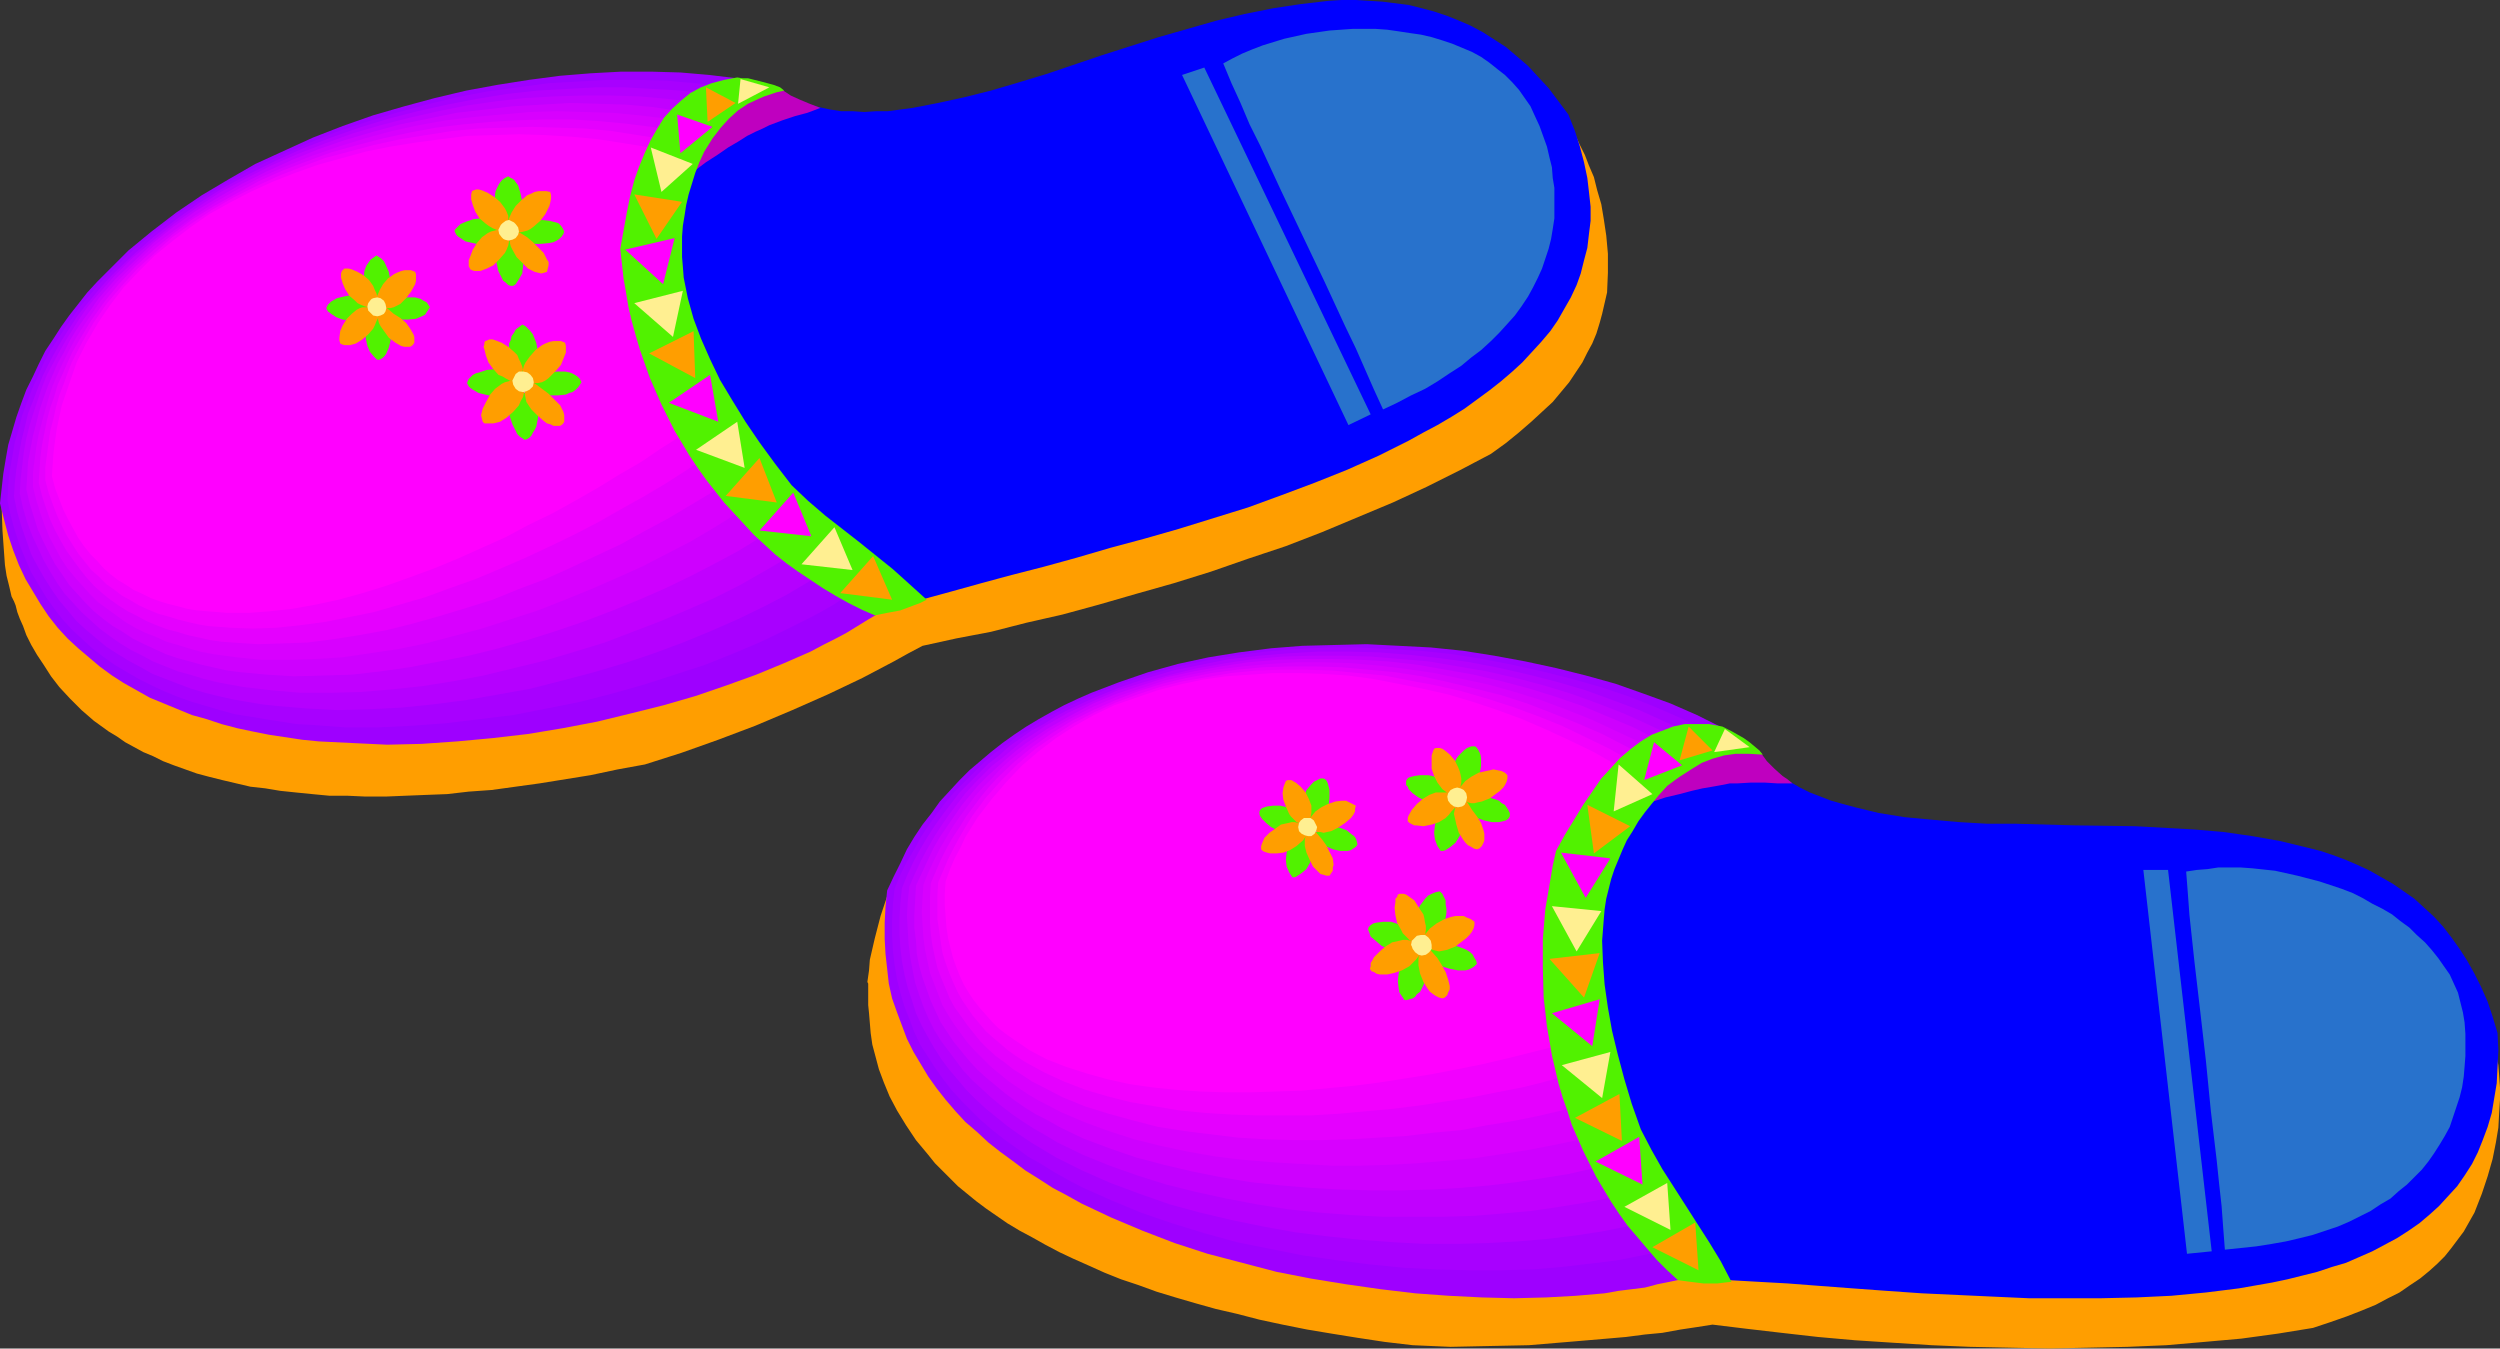
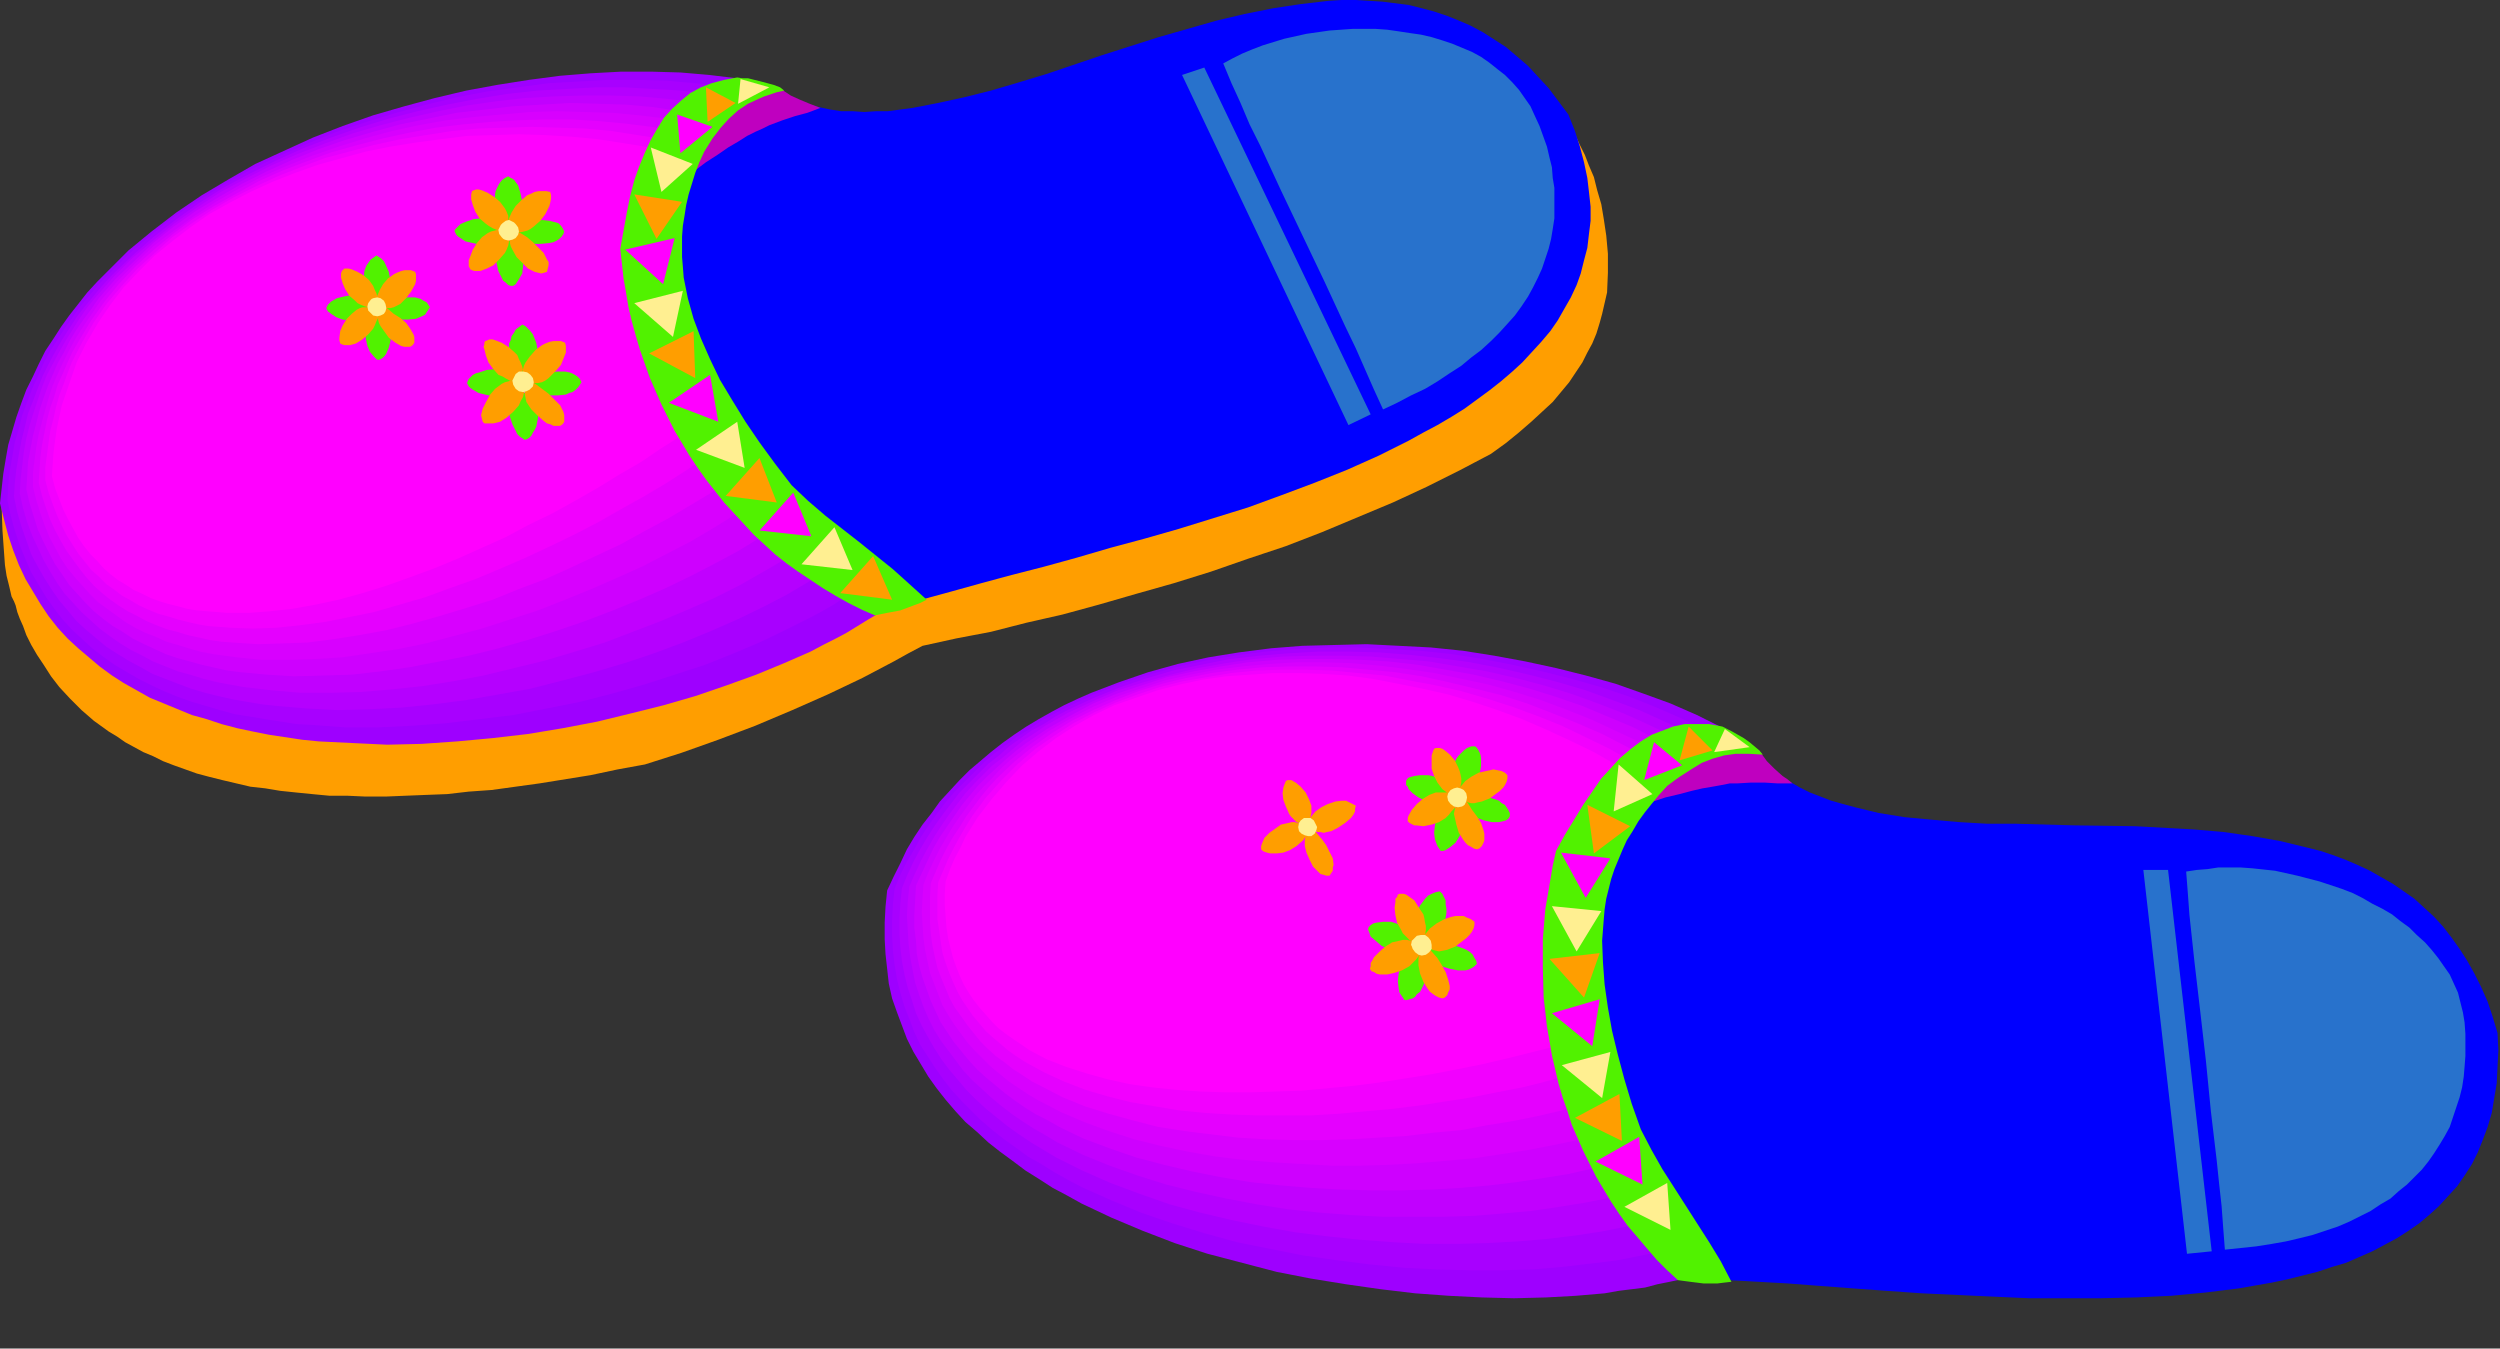
<svg xmlns="http://www.w3.org/2000/svg" xmlns:ns1="http://sodipodi.sourceforge.net/DTD/sodipodi-0.dtd" xmlns:ns2="http://www.inkscape.org/namespaces/inkscape" version="1.0" width="129.766mm" height="69.997mm" id="svg84" ns1:docname="Slippers 6.wmf">
  <rect width="100%" height="100%" fill="#333333" stroke="none" />
  <ns1:namedview id="namedview84" pagecolor="#ffffff" bordercolor="#000000" borderopacity="0.25" ns2:showpageshadow="2" ns2:pageopacity="0.0" ns2:pagecheckerboard="0" ns2:deskcolor="#d1d1d1" ns2:document-units="mm" />
  <defs id="defs1">
    <pattern id="WMFhbasepattern" patternUnits="userSpaceOnUse" width="6" height="6" x="0" y="0" />
  </defs>
  <path style="fill:#ff9e00;fill-opacity:1;fill-rule:evenodd;stroke:none" d="m 306.232,21.332 0.323,0.808 0.485,0.808 0.646,0.97 0.646,1.293 0.808,1.454 0.808,1.778 0.97,1.939 0.808,2.101 0.97,2.263 0.646,2.586 0.808,2.747 0.485,2.909 0.485,3.232 0.323,3.555 v 3.717 l -0.162,3.879 -0.97,4.202 -0.485,1.778 -0.646,2.101 -0.808,1.939 -0.97,1.778 -0.97,1.939 -1.293,1.939 -1.293,1.939 -1.616,1.939 -1.616,1.939 -2.101,1.939 -2.101,1.939 -2.424,2.101 -2.586,2.101 -2.909,2.101 -6.141,3.232 -6.464,3.232 -6.626,3.071 -6.949,2.909 -6.949,2.909 -7.11,2.747 -7.272,2.424 -7.434,2.586 -7.272,2.263 -7.434,2.101 -7.272,2.101 -7.11,1.939 -7.11,1.616 -6.949,1.778 -6.787,1.293 -6.626,1.454 -2.747,1.454 -2.909,1.616 -3.07,1.616 -3.07,1.616 -3.394,1.616 -3.394,1.616 -6.949,3.071 -7.272,3.071 -7.272,2.747 -7.272,2.586 -3.555,1.131 -3.555,1.131 -5.333,0.97 -5.333,1.131 -5.01,0.808 -5.01,0.808 -4.686,0.646 -4.686,0.646 -4.525,0.323 -4.202,0.485 -4.202,0.162 -4.04,0.162 -3.878,0.162 h -3.878 l -3.555,-0.162 h -3.555 l -3.394,-0.323 -3.232,-0.323 -3.07,-0.323 -2.909,-0.485 -2.909,-0.323 -2.747,-0.646 -2.747,-0.646 -2.586,-0.646 -2.424,-0.646 -2.262,-0.808 -2.262,-0.808 -2.101,-0.808 -1.939,-0.97 -1.939,-0.808 -1.778,-0.97 -1.778,-0.97 -1.616,-1.131 -1.616,-0.97 -2.909,-2.101 -2.424,-2.101 -2.262,-2.263 -2.101,-2.263 -1.616,-2.101 L 8.565,130.419 7.272,128.479 6.141,126.54 5.171,124.601 4.525,122.823 3.878,121.369 3.394,120.076 3.07,118.783 2.747,117.975 2.424,117.328 2.262,117.005 1.778,114.904 1.293,112.965 0.97,110.864 0.808,108.601 0.485,104.076 0.323,99.551 19.877,95.188 l 19.23,-4.363 19.23,-4.687 19.069,-5.01 19.069,-5.01 19.069,-5.171 37.814,-10.505 37.976,-10.505 18.907,-5.171 19.069,-5.171 19.069,-4.848 19.23,-4.687 19.23,-4.525 z" id="path1" />
  <path style="fill:#f2c1a5;fill-opacity:1;fill-rule:evenodd;stroke:none" d="m 159.337,20.848 -20.038,9.212 2.586,-7.596 8.403,-5.495 z" id="path2" />
  <path style="fill:#0000ff;fill-opacity:1;fill-rule:evenodd;stroke:none" d="m 307.686,22.464 1.293,3.232 0.97,3.071 0.808,3.071 0.646,3.071 0.323,2.747 0.323,2.909 v 2.747 l -0.323,2.586 -0.323,2.747 -0.646,2.424 -0.646,2.586 -0.808,2.263 -1.131,2.424 -1.293,2.263 -1.293,2.263 -1.454,2.101 -1.778,2.101 -1.778,1.939 -1.939,2.101 -1.939,1.778 -2.262,1.939 -2.262,1.778 -2.424,1.778 -2.424,1.778 -2.586,1.616 -2.747,1.616 -2.747,1.454 -2.909,1.616 -5.818,2.909 -6.141,2.747 -6.464,2.586 -6.464,2.424 -6.626,2.424 -6.787,2.101 -6.787,2.101 -6.787,1.939 -6.626,1.778 -6.626,1.939 -6.464,1.778 -6.302,1.616 -5.979,1.616 -5.818,1.616 -5.333,1.454 -2.586,0.808 -2.424,0.808 -2.424,0.646 -2.262,0.808 -2.262,0.646 -1.939,0.808 -4.525,1.939 -4.686,1.778 -4.848,1.778 -5.01,1.778 -5.333,1.616 -5.333,1.616 -5.494,1.454 -5.494,1.293 -5.656,1.293 -5.656,1.131 -5.656,0.97 -5.818,0.646 -5.656,0.646 -5.656,0.323 -5.656,0.162 -5.656,-0.162 -5.333,-0.485 -5.494,-0.646 -5.171,-0.97 -2.424,-0.646 -2.586,-0.646 -2.424,-0.646 -2.424,-0.97 -2.424,-0.808 -2.262,-1.131 -2.262,-0.97 -2.101,-1.293 -2.101,-1.293 -2.101,-1.454 -1.939,-1.454 -1.939,-1.616 -1.778,-1.616 -1.939,-1.778 -1.616,-1.939 -1.616,-2.101 -1.616,-2.101 -1.293,-2.263 -1.454,-2.263 -1.293,-2.424 -1.131,-2.747 -0.97,-2.586 -1.131,-2.909 -0.808,-2.909 -0.808,-3.071 -0.646,-3.232 0.162,-2.909 0.323,-2.909 0.485,-2.909 0.485,-2.747 0.485,-2.586 0.646,-2.747 0.808,-2.586 0.808,-2.424 0.97,-2.424 0.97,-2.424 1.131,-2.263 1.131,-2.263 1.131,-2.263 1.454,-2.101 1.293,-2.101 1.454,-1.939 3.07,-3.879 3.394,-3.555 3.555,-3.394 3.878,-3.071 4.04,-2.909 4.202,-2.747 4.363,-2.424 4.686,-2.263 4.686,-2.101 4.848,-1.939 5.01,-1.616 5.171,-1.454 5.171,-1.293 5.333,-1.131 5.171,-0.97 5.494,-0.808 5.333,-0.485 5.494,-0.485 5.494,-0.162 5.333,-0.162 h 5.333 l 5.494,0.162 5.333,0.323 5.171,0.646 1.778,1.131 1.939,1.131 1.939,0.808 1.939,0.808 2.101,0.646 1.939,0.485 2.262,0.485 2.101,0.323 h 2.262 l 2.262,0.162 2.424,-0.162 h 2.262 l 2.424,-0.323 2.424,-0.323 5.01,-0.97 5.171,-1.131 5.171,-1.293 5.494,-1.616 5.333,-1.616 10.989,-3.717 11.15,-3.555 5.656,-1.616 5.656,-1.616 5.494,-1.293 5.656,-1.131 5.333,-0.808 5.494,-0.646 L 263.246,0 h 2.747 l 2.586,0.162 2.586,0.162 2.586,0.323 2.586,0.323 2.586,0.646 2.424,0.646 2.424,0.808 2.424,0.97 2.262,0.97 2.424,1.293 2.262,1.454 2.262,1.454 2.101,1.778 2.262,1.939 1.939,2.101 2.101,2.263 1.939,2.586 z" id="path3" />
  <path style="fill:#9e00ff;fill-opacity:1;fill-rule:evenodd;stroke:none" d="m 172.265,120.399 -1.939,1.131 -2.101,1.293 -2.101,1.293 -2.424,1.293 -2.262,1.131 -2.424,1.293 -5.171,2.263 -5.494,2.263 -5.818,2.101 -6.141,2.101 -6.141,1.778 -6.464,1.616 -6.626,1.616 -6.787,1.293 -6.787,1.131 -6.949,0.808 -6.949,0.646 -6.949,0.485 -6.787,0.162 -6.787,-0.323 -6.626,-0.323 -3.232,-0.323 -3.232,-0.485 -3.232,-0.485 -3.232,-0.646 -3.07,-0.646 -3.07,-0.808 -2.909,-0.97 -2.909,-0.808 -2.747,-1.131 -2.747,-1.131 -2.747,-1.131 -2.586,-1.454 -2.586,-1.454 -2.262,-1.454 -2.424,-1.778 -2.101,-1.778 -2.101,-1.778 -2.101,-1.939 L 11.312,123.146 9.534,120.884 7.918,118.46 6.464,116.035 5.01,113.611 3.717,110.864 2.586,107.955 1.616,105.046 0.808,101.975 0,98.743 0.323,95.834 0.646,92.925 1.131,90.016 1.616,87.269 3.232,81.774 4.202,79.027 5.171,76.441 6.464,73.855 7.595,71.431 8.888,68.846 l 1.616,-2.424 1.454,-2.263 1.616,-2.263 1.778,-2.263 1.778,-2.263 1.939,-2.101 2.101,-2.101 1.939,-1.939 2.101,-2.101 4.525,-3.717 4.848,-3.717 5.01,-3.394 5.171,-3.071 5.333,-3.071 5.656,-2.586 5.656,-2.586 5.818,-2.263 5.979,-2.101 6.141,-1.778 5.979,-1.616 6.141,-1.454 6.141,-1.131 6.141,-0.97 6.141,-0.808 5.979,-0.485 5.979,-0.323 h 5.979 l 5.656,0.162 5.656,0.485 5.333,0.646 5.171,0.808 -2.262,0.646 -2.101,0.808 -1.939,0.808 -1.939,0.97 -1.778,0.97 -1.616,1.131 -1.454,1.131 -1.293,1.131 -1.293,1.293 -1.293,1.293 -0.97,1.454 -0.97,1.454 -0.808,1.616 -0.808,1.616 -0.485,1.616 -0.646,1.616 -0.323,1.616 -0.485,1.939 -0.162,1.778 -0.162,1.778 v 1.939 1.778 l 0.323,4.04 0.485,3.879 0.97,4.202 1.131,4.04 1.454,4.202 1.454,4.202 1.939,4.202 2.101,4.04 2.101,4.04 2.424,4.04 2.586,3.879 2.586,3.879 2.747,3.555 2.747,3.555 2.909,3.232 2.909,3.232 2.909,2.747 2.909,2.747 2.909,2.263 2.909,2.101 z" id="path4" />
  <path style="fill:#a800ff;fill-opacity:1;fill-rule:evenodd;stroke:none" d="m 167.417,116.035 -1.939,1.293 -1.939,1.293 -2.262,1.293 -2.101,1.131 -4.848,2.424 -5.01,2.424 -5.333,2.263 -5.656,2.263 -5.979,1.939 -5.979,1.939 -6.302,1.778 -6.302,1.616 -6.464,1.293 -6.626,1.293 -6.626,0.808 -6.626,0.808 -6.626,0.485 -6.626,0.323 h -6.464 l -6.464,-0.485 -3.07,-0.162 -3.07,-0.485 -3.07,-0.485 -2.909,-0.485 -3.07,-0.485 -2.909,-0.808 -2.747,-0.808 -2.747,-0.808 -2.747,-0.97 -2.747,-1.131 -2.424,-1.131 -2.586,-1.293 -4.686,-2.747 -2.262,-1.616 -2.101,-1.616 -1.939,-1.778 -2.101,-1.939 -1.778,-1.939 -1.616,-2.101 -1.616,-2.263 -1.454,-2.424 -1.454,-2.424 -1.131,-2.586 -1.131,-2.747 -0.97,-2.909 -0.808,-2.909 -0.646,-3.071 0.162,-2.909 0.323,-2.909 0.485,-2.747 0.485,-2.747 0.808,-2.747 0.646,-2.586 0.97,-2.586 0.97,-2.586 1.131,-2.424 1.131,-2.586 1.293,-2.424 1.454,-2.263 1.454,-2.263 1.616,-2.263 1.616,-2.263 1.778,-2.101 1.778,-2.101 1.939,-1.939 4.04,-4.04 4.363,-3.717 4.525,-3.555 4.848,-3.232 5.01,-3.071 5.171,-2.909 5.494,-2.586 5.494,-2.424 5.656,-2.263 5.818,-1.939 5.818,-1.778 5.979,-1.616 5.979,-1.454 5.979,-1.131 5.979,-0.808 5.979,-0.808 5.818,-0.323 5.818,-0.323 h 5.818 l 5.656,0.162 5.494,0.485 5.333,0.646 5.333,0.808 -2.101,0.808 -1.939,0.808 -1.778,0.808 -1.616,0.97 -1.616,0.97 -1.454,1.131 -1.293,1.293 -1.293,1.131 -1.131,1.293 -0.97,1.293 -0.97,1.454 -0.808,1.293 -0.808,1.454 -0.646,1.616 -0.485,1.454 -0.485,1.616 -0.323,1.778 -0.323,1.616 -0.323,3.394 -0.162,3.555 0.323,3.717 0.485,3.717 0.808,3.879 1.131,3.879 1.131,3.879 1.616,3.879 1.616,3.717 1.778,3.879 2.101,3.717 2.101,3.717 2.262,3.555 2.424,3.555 2.424,3.394 2.586,3.232 2.586,3.071 2.586,2.909 2.586,2.586 2.747,2.424 2.586,2.263 2.747,1.939 z" id="path5" />
  <path style="fill:#b500ff;fill-opacity:1;fill-rule:evenodd;stroke:none" d="m 162.569,111.51 -1.939,1.293 -1.939,1.293 -4.363,2.586 -4.686,2.424 -5.01,2.424 -5.171,2.263 -5.494,2.263 -5.656,2.101 -5.818,1.939 -5.979,1.778 -6.141,1.616 -6.302,1.616 -6.302,1.131 -6.464,1.131 -6.302,0.808 -6.302,0.646 -6.302,0.323 -6.141,0.162 -6.141,-0.323 -5.818,-0.485 -2.909,-0.323 -2.909,-0.485 -2.747,-0.485 -2.909,-0.646 -2.586,-0.646 -2.747,-0.808 -2.586,-0.97 -5.01,-1.939 -2.262,-1.293 -2.424,-1.293 -2.101,-1.293 -2.262,-1.454 -1.939,-1.616 -1.939,-1.616 -1.939,-1.778 -1.616,-1.939 -1.778,-2.101 -1.454,-2.101 -1.454,-2.263 -1.293,-2.263 -1.293,-2.424 -0.97,-2.747 -0.97,-2.747 -0.808,-2.747 -0.646,-3.071 0.162,-2.747 0.323,-2.747 0.485,-2.909 0.485,-2.586 0.646,-2.586 0.646,-2.747 0.97,-2.424 0.97,-2.586 0.97,-2.424 1.131,-2.263 1.293,-2.424 1.293,-2.263 1.454,-2.263 1.454,-2.263 1.616,-2.101 1.778,-2.101 1.616,-1.939 1.939,-2.101 3.878,-3.717 4.202,-3.717 4.363,-3.394 4.525,-3.232 4.848,-3.071 5.171,-2.747 5.171,-2.586 5.333,-2.424 5.494,-2.101 5.494,-1.939 5.818,-1.778 5.656,-1.454 5.818,-1.293 5.818,-1.131 5.979,-0.97 5.818,-0.646 5.818,-0.323 5.656,-0.323 h 5.656 l 5.656,0.323 5.494,0.323 5.171,0.646 5.333,0.97 -1.939,0.808 -1.616,0.808 -1.616,0.97 -1.454,0.97 -1.293,1.131 -1.293,1.131 -1.293,1.131 -0.97,1.131 -0.97,1.293 -0.97,1.293 -0.808,1.293 -0.808,1.454 -0.646,1.454 -0.485,1.293 -0.97,3.071 -0.485,3.232 -0.323,3.232 -0.162,3.394 0.323,3.394 0.485,3.555 0.646,3.394 0.97,3.717 1.131,3.555 1.293,3.555 1.454,3.555 1.616,3.394 1.778,3.555 1.939,3.394 1.939,3.232 2.101,3.232 2.262,3.071 2.262,3.071 2.262,2.747 2.262,2.586 2.424,2.424 2.424,2.263 2.262,2.101 2.424,1.778 z" id="path6" />
  <path style="fill:#c100ff;fill-opacity:1;fill-rule:evenodd;stroke:none" d="m 157.721,107.309 -4.04,2.586 -4.202,2.424 -4.525,2.586 -4.848,2.424 -5.171,2.263 -5.333,2.263 -5.494,2.101 -5.494,2.101 -5.818,1.778 -5.979,1.778 -5.979,1.454 -5.979,1.454 -5.979,1.131 -6.141,0.97 -6.141,0.646 -5.818,0.485 -5.979,0.162 h -5.818 l -5.656,-0.485 -2.747,-0.323 -2.747,-0.323 -2.747,-0.485 -2.586,-0.485 -2.586,-0.646 -2.586,-0.808 -2.424,-0.646 -2.424,-0.97 -2.424,-0.97 -2.101,-1.131 -2.262,-1.131 -2.101,-1.293 -2.101,-1.454 -1.939,-1.454 -1.778,-1.616 -1.778,-1.616 -1.778,-1.939 -1.616,-1.778 -1.454,-2.101 L 9.858,112.157 8.565,109.894 7.434,107.47 6.302,105.046 5.333,102.46 4.525,99.713 3.878,96.804 4.04,94.057 4.363,91.309 4.686,88.562 5.171,85.976 5.818,83.39 6.626,80.805 l 0.808,-2.424 0.808,-2.424 0.97,-2.424 2.424,-4.525 1.293,-2.263 2.747,-4.363 1.454,-2.101 1.616,-1.939 3.555,-4.04 3.717,-3.717 4.04,-3.394 4.202,-3.394 4.363,-3.071 4.686,-3.071 4.848,-2.586 5.01,-2.586 5.171,-2.263 5.494,-2.101 5.333,-1.939 5.494,-1.616 5.656,-1.454 5.656,-1.293 5.656,-1.131 5.656,-0.808 5.656,-0.646 5.818,-0.323 5.656,-0.162 h 5.494 l 5.494,0.162 5.494,0.485 5.171,0.646 5.171,0.808 -1.454,0.97 -1.454,0.808 -1.293,1.131 -1.293,0.97 -1.293,0.97 -1.131,1.293 -0.97,1.131 -0.97,1.131 -1.616,2.586 -1.293,2.586 -1.131,2.747 -0.808,2.909 -0.485,3.071 -0.323,3.071 v 3.071 l 0.162,3.232 0.485,3.232 0.485,3.232 0.97,3.232 0.97,3.394 1.131,3.232 1.293,3.232 1.293,3.232 1.616,3.232 1.616,3.071 1.778,2.909 1.778,3.071 1.939,2.747 1.939,2.747 2.101,2.424 2.101,2.424 2.101,2.263 1.939,2.101 2.101,1.778 2.101,1.778 z" id="path7" />
  <path style="fill:#ce00ff;fill-opacity:1;fill-rule:evenodd;stroke:none" d="m 153.035,102.945 -4.04,2.586 -4.202,2.586 -4.525,2.424 -4.686,2.424 -5.01,2.424 -5.171,2.263 -5.171,2.101 -5.494,2.101 -5.656,1.939 -5.656,1.778 -5.656,1.616 -5.818,1.454 -5.818,1.131 -5.818,1.131 -5.656,0.808 -5.656,0.646 -5.656,0.162 -5.656,0.162 -5.333,-0.323 -5.171,-0.485 -2.586,-0.323 -5.01,-1.131 -4.686,-1.293 -2.424,-0.808 -2.101,-0.97 -2.101,-0.97 -2.262,-1.131 -1.939,-1.293 -1.939,-1.131 -1.939,-1.454 -1.778,-1.454 -1.616,-1.616 -1.616,-1.778 -1.616,-1.778 -1.293,-1.939 -1.454,-2.101 -1.131,-2.101 -1.131,-2.263 -1.131,-2.424 -0.808,-2.586 -0.808,-2.586 -0.646,-2.747 0.162,-2.586 0.162,-2.747 0.485,-2.586 0.485,-2.586 0.646,-2.424 0.646,-2.586 0.808,-2.424 0.808,-2.263 0.97,-2.263 0.97,-2.263 1.293,-2.263 1.131,-2.263 1.293,-2.101 1.454,-2.101 1.454,-1.939 1.454,-2.101 3.232,-3.717 3.717,-3.555 3.717,-3.555 4.04,-3.232 4.363,-3.071 4.525,-2.747 4.525,-2.586 4.848,-2.424 5.01,-2.263 5.171,-2.101 5.171,-1.778 5.494,-1.616 5.333,-1.454 5.494,-1.131 5.494,-1.131 5.656,-0.646 5.494,-0.646 5.656,-0.323 5.494,-0.323 5.494,0.162 5.494,0.162 5.333,0.485 5.333,0.808 5.171,0.808 -2.586,1.939 -2.101,2.101 -2.101,2.101 -1.616,2.424 -1.454,2.424 -1.131,2.586 -0.808,2.747 -0.646,2.747 -0.485,2.747 -0.323,2.909 v 2.909 l 0.162,2.909 0.485,2.909 0.485,3.071 0.646,3.071 0.808,2.909 0.97,3.071 1.131,2.909 1.131,2.909 1.293,2.909 1.454,2.747 1.454,2.747 1.616,2.586 1.616,2.586 1.778,2.424 1.778,2.263 1.778,2.101 1.778,2.101 1.778,1.778 1.778,1.778 1.778,1.616 z" id="path8" />
  <path style="fill:#d800ff;fill-opacity:1;fill-rule:evenodd;stroke:none" d="m 148.025,98.582 -3.878,2.424 -4.202,2.586 -4.363,2.586 -4.686,2.424 -4.686,2.424 -5.01,2.263 -5.171,2.263 -5.171,2.101 -5.333,2.101 -5.494,1.778 -5.494,1.778 -5.494,1.454 -5.494,1.454 -5.494,1.131 -5.494,0.808 -5.494,0.808 -5.333,0.323 -5.171,0.162 h -5.171 l -4.848,-0.485 -2.424,-0.323 -2.424,-0.323 -2.424,-0.485 -2.262,-0.646 -2.101,-0.646 -2.262,-0.646 -2.101,-0.97 -2.101,-0.808 -1.939,-0.97 -1.939,-1.131 -1.778,-1.293 -1.778,-1.293 -1.778,-1.293 -1.616,-1.616 -1.454,-1.616 -1.454,-1.616 -1.454,-1.778 -1.293,-1.939 L 10.827,107.47 9.696,105.369 8.726,102.945 7.918,100.683 7.11,98.097 6.464,95.511 V 92.764 L 6.787,90.178 7.11,87.754 7.595,85.168 8.242,82.744 8.888,80.32 l 0.646,-2.263 0.808,-2.424 0.97,-2.263 0.97,-2.101 1.131,-2.263 1.131,-2.101 1.293,-2.101 1.293,-1.939 2.747,-4.04 3.232,-3.717 3.394,-3.394 3.555,-3.394 4.04,-3.071 4.04,-2.909 4.202,-2.747 4.525,-2.586 4.686,-2.424 4.848,-2.101 4.848,-1.939 5.171,-1.778 5.171,-1.616 5.333,-1.454 5.171,-1.131 5.494,-0.97 5.333,-0.646 5.494,-0.485 5.494,-0.485 5.494,-0.162 5.333,0.162 5.494,0.162 5.171,0.485 5.333,0.646 5.171,0.97 -2.101,2.101 -1.778,2.101 -1.616,2.263 -1.293,2.424 -1.293,2.424 -0.808,2.424 -0.808,2.586 -0.485,2.586 -0.323,2.586 -0.323,2.747 v 2.747 l 0.162,2.747 0.323,2.747 0.323,2.586 0.646,2.747 0.646,2.747 0.808,2.586 0.808,2.747 1.131,2.586 0.97,2.586 1.293,2.424 2.424,4.687 1.454,2.263 1.454,2.263 1.454,1.939 1.454,1.939 1.454,1.778 1.616,1.778 1.454,1.454 1.616,1.454 z" id="path9" />
  <path style="fill:#e500ff;fill-opacity:1;fill-rule:evenodd;stroke:none" d="m 143.177,94.218 -3.878,2.586 -4.04,2.424 -4.363,2.586 -4.525,2.424 -4.686,2.586 -4.848,2.263 -4.848,2.263 -5.01,2.263 -5.171,1.939 -5.171,2.101 -5.171,1.616 -5.333,1.616 -5.171,1.454 -5.171,1.293 -5.333,0.97 -5.171,0.808 -5.01,0.646 -4.848,0.162 -4.848,0.162 -4.848,-0.323 -2.262,-0.162 -2.262,-0.323 -2.101,-0.485 -2.262,-0.485 -2.101,-0.646 -1.939,-0.485 -2.101,-0.808 -1.939,-0.808 -1.778,-0.97 -1.939,-0.97 -1.778,-1.131 -1.616,-1.131 -1.616,-1.293 -1.616,-1.454 -1.454,-1.616 -1.293,-1.616 -1.293,-1.778 -1.293,-1.778 -1.131,-1.939 -1.131,-2.101 -0.97,-2.101 -0.808,-2.263 -0.808,-2.424 -0.646,-2.586 0.162,-2.586 0.162,-2.424 0.323,-2.424 0.485,-2.424 0.485,-2.424 0.646,-2.424 0.808,-2.263 0.646,-2.263 0.97,-2.101 0.97,-2.263 0.97,-2.101 1.131,-1.939 2.424,-4.04 2.747,-3.879 2.909,-3.555 3.232,-3.394 3.555,-3.232 3.717,-3.071 3.878,-2.909 4.202,-2.586 4.363,-2.424 4.363,-2.424 4.686,-2.101 4.686,-1.778 4.848,-1.778 5.171,-1.454 5.01,-1.293 5.171,-1.131 5.171,-0.97 5.333,-0.646 5.333,-0.485 5.333,-0.323 5.333,-0.162 h 5.333 l 5.333,0.323 5.171,0.485 5.171,0.646 5.171,0.97 -1.616,2.101 -1.454,2.263 -1.131,2.263 -0.97,2.424 -0.97,2.424 -0.808,2.424 -0.485,2.424 -0.485,2.424 -0.323,2.424 v 2.586 2.424 2.424 l 0.323,2.586 0.323,2.424 0.323,2.424 0.646,2.424 0.485,2.424 0.808,2.263 0.808,2.424 0.808,2.101 1.939,4.363 1.131,2.101 0.97,1.939 2.424,3.717 1.131,1.616 1.293,1.616 1.293,1.454 1.293,1.454 1.131,1.293 z" id="path10" />
  <path style="fill:#f200ff;fill-opacity:1;fill-rule:evenodd;stroke:none" d="m 138.491,89.693 -3.878,2.586 -4.04,2.586 -4.363,2.586 -4.363,2.424 -4.525,2.586 -4.686,2.424 -4.686,2.263 -4.848,2.263 -4.848,2.101 -5.01,2.101 -5.01,1.778 -4.848,1.778 -5.01,1.454 -5.01,1.454 -4.848,0.97 -4.848,0.97 -4.848,0.646 -4.525,0.485 -4.686,0.162 -4.363,-0.162 -4.363,-0.323 -1.939,-0.323 -2.101,-0.485 -1.939,-0.485 -2.101,-0.646 -1.778,-0.485 -1.939,-0.808 -1.778,-0.808 -1.616,-0.97 -1.778,-0.97 -1.454,-1.131 -1.616,-1.131 -1.454,-1.454 -1.454,-1.293 -1.293,-1.616 -1.293,-1.616 -1.131,-1.778 -1.131,-1.778 -0.97,-1.939 -0.97,-2.101 -0.808,-2.101 -0.808,-2.263 -0.646,-2.424 v -2.586 l 0.323,-2.424 0.323,-2.424 0.323,-2.263 0.646,-2.424 0.485,-2.263 0.646,-2.263 0.808,-2.101 0.808,-2.263 0.808,-2.101 2.101,-4.04 2.262,-3.879 2.586,-3.717 2.909,-3.394 3.07,-3.394 3.394,-3.071 3.394,-3.071 3.878,-2.747 3.878,-2.586 4.202,-2.424 4.202,-2.101 4.525,-2.101 4.525,-1.778 4.686,-1.778 4.848,-1.293 4.848,-1.293 5.171,-1.131 5.01,-0.808 5.171,-0.808 5.171,-0.485 5.171,-0.162 5.171,-0.162 5.333,0.162 5.171,0.162 5.171,0.485 5.171,0.808 5.171,0.808 -1.131,2.424 -0.97,2.263 -0.808,2.263 -0.808,2.424 -0.646,2.263 -0.485,2.424 -0.323,2.263 -0.323,2.424 -0.323,2.263 v 2.263 2.263 2.263 l 0.323,4.525 0.808,4.202 0.97,4.202 1.293,3.879 1.293,3.717 1.778,3.394 1.616,3.071 1.939,2.909 1.939,2.586 0.97,1.131 z" id="path11" />
  <path style="fill:#ff00ff;fill-opacity:1;fill-rule:evenodd;stroke:none" d="m 133.643,85.491 -3.878,2.424 -4.04,2.747 -4.202,2.424 -4.202,2.586 -4.525,2.586 -4.363,2.424 -4.686,2.263 -4.525,2.424 -4.686,2.101 -4.686,2.101 -4.686,1.939 -4.848,1.778 -4.525,1.616 -4.686,1.454 -4.686,1.293 -4.525,0.97 -4.525,0.808 -4.363,0.485 -4.202,0.323 H 44.602 l -4.04,-0.323 -1.939,-0.162 -1.939,-0.323 -1.778,-0.485 -1.939,-0.485 -1.616,-0.485 -1.778,-0.646 -1.616,-0.808 -1.778,-0.808 -1.454,-0.97 -1.616,-0.97 -1.454,-1.131 -1.293,-1.131 -1.293,-1.454 -1.293,-1.293 -1.293,-1.616 -1.131,-1.616 -0.97,-1.778 -0.97,-1.778 -0.97,-1.939 -0.808,-2.101 -0.808,-2.101 -0.646,-2.424 0.162,-2.424 0.162,-2.263 0.323,-2.424 0.323,-2.263 0.485,-2.263 0.485,-2.263 1.454,-4.202 1.454,-4.202 1.939,-3.879 2.262,-3.879 2.424,-3.555 2.586,-3.394 3.07,-3.232 3.07,-3.071 3.394,-2.747 3.555,-2.747 3.717,-2.586 4.04,-2.263 4.04,-2.101 4.202,-1.939 4.525,-1.778 4.525,-1.616 4.686,-1.293 4.686,-1.293 4.848,-0.97 5.01,-0.808 4.848,-0.646 5.171,-0.646 5.01,-0.162 5.171,-0.162 5.171,0.162 5.171,0.323 5.171,0.485 5.171,0.808 5.01,0.808 -1.131,4.848 -0.97,4.687 -0.808,4.525 -0.485,4.525 -0.162,4.202 0.162,4.04 0.162,3.879 0.485,3.717 0.646,3.555 0.646,3.232 0.97,3.232 1.131,2.909 1.293,2.586 1.131,2.424 1.616,2.263 z" id="path12" />
  <path style="fill:#2872cc;fill-opacity:1;fill-rule:evenodd;stroke:none" d="m 239.976,12.444 1.616,3.879 1.778,3.879 1.778,4.202 2.101,4.202 4.04,8.727 8.565,17.939 4.04,8.727 2.101,4.363 1.778,4.04 1.778,4.04 1.778,3.879 2.747,-1.293 2.747,-1.454 2.747,-1.293 2.424,-1.454 2.424,-1.616 2.262,-1.454 1.939,-1.616 1.939,-1.454 1.939,-1.778 1.616,-1.616 1.616,-1.778 1.454,-1.616 1.293,-1.778 1.293,-1.939 0.97,-1.778 0.97,-1.939 0.808,-1.778 0.646,-1.939 0.646,-1.939 0.485,-1.939 0.323,-1.939 0.323,-2.101 v -1.939 -1.939 -2.101 l -0.323,-1.939 -0.162,-2.101 -0.485,-1.939 -0.485,-2.101 -1.454,-4.04 -0.97,-2.101 -0.808,-1.778 -1.131,-1.616 -1.131,-1.616 -1.293,-1.454 -1.454,-1.454 -1.454,-1.131 -1.616,-1.293 -1.616,-1.131 -1.778,-0.97 -1.939,-0.808 -1.939,-0.808 -1.939,-0.646 -2.101,-0.646 -2.101,-0.485 -2.262,-0.323 -2.101,-0.323 -2.262,-0.323 -2.262,-0.162 h -4.525 l -4.525,0.323 -4.525,0.646 -4.363,0.97 -2.101,0.646 -2.101,0.646 -2.101,0.808 -1.939,0.808 -1.939,0.97 z" id="path13" />
  <path style="fill:#bf00bf;fill-opacity:1;fill-rule:evenodd;stroke:none" d="m 153.197,17.454 1.939,1.293 1.778,0.808 1.939,0.808 2.101,0.808 -1.293,0.485 -1.293,0.485 -2.424,0.646 -2.424,0.808 -2.586,0.97 -1.293,0.646 -1.454,0.646 -1.616,0.808 -1.778,1.131 -1.939,1.131 -2.101,1.454 -2.262,1.454 -2.586,1.939 1.131,-2.747 1.454,-2.586 1.616,-2.586 1.939,-2.424 1.131,-1.131 1.131,-0.97 1.293,-0.97 1.293,-0.808 1.454,-0.808 1.616,-0.485 1.616,-0.485 z" id="path14" />
  <path style="fill:#51f200;fill-opacity:1;fill-rule:evenodd;stroke:none" d="m 144.632,15.191 -2.586,0.485 -2.424,0.646 -2.101,0.808 -2.101,1.131 -1.778,1.454 -1.778,1.616 -1.616,1.778 -1.293,2.101 -1.293,2.263 -1.131,2.424 -1.131,2.747 -0.97,2.747 -0.808,3.071 -0.646,3.232 -0.646,3.555 -0.646,3.555 0.323,2.909 0.323,2.909 0.485,2.747 0.485,2.909 0.646,2.747 0.808,2.909 0.808,2.747 0.97,2.747 0.97,2.747 2.262,5.171 1.293,2.586 1.293,2.586 1.454,2.424 1.454,2.424 1.616,2.424 1.616,2.263 1.778,2.263 1.778,2.263 1.939,2.101 1.939,2.101 1.939,2.101 2.101,1.939 2.101,1.939 2.262,1.778 2.262,1.616 2.424,1.616 2.424,1.616 2.424,1.454 2.586,1.454 2.586,1.293 2.586,1.131 2.424,-0.485 2.586,-0.485 2.586,-0.97 1.293,-0.485 1.293,-0.646 -3.394,-3.071 -3.232,-2.909 -6.626,-5.333 -6.626,-5.171 -3.394,-2.909 -3.232,-3.071 -3.232,-4.202 -3.07,-4.202 -2.747,-4.04 -2.586,-4.202 -2.424,-4.04 -1.939,-4.04 -1.778,-4.04 -1.454,-3.879 -1.131,-4.04 -0.808,-4.04 -0.162,-2.101 -0.162,-1.939 v -1.939 -2.101 l 0.162,-2.101 0.323,-1.939 0.323,-2.101 0.485,-2.101 0.646,-2.101 0.646,-2.101 0.808,-2.101 0.97,-2.101 0.808,-1.293 0.808,-1.293 1.616,-2.101 1.616,-1.778 1.778,-1.616 1.939,-1.293 2.101,-0.97 1.131,-0.485 2.424,-0.808 1.454,-0.323 -0.808,-0.646 -1.293,-0.485 -2.424,-0.646 -2.586,-0.646 h -1.131 z" id="path15" />
  <path style="fill:#51f200;fill-opacity:1;fill-rule:evenodd;stroke:none" d="m 101.485,74.179 -0.323,-0.323 -0.323,-0.485 -0.323,-0.485 -0.162,-0.646 -0.485,-1.454 v -1.616 -1.778 l 0.323,-0.646 0.162,-0.808 0.485,-0.646 0.323,-0.646 0.646,-0.485 0.646,-0.485 0.646,0.323 0.485,0.485 0.485,0.485 0.485,0.646 0.323,0.808 0.323,0.808 0.323,1.778 v 1.778 l -0.162,0.808 -0.162,0.808 -0.323,0.646 -0.485,0.485 -0.485,0.323 -0.646,0.323 1.293,-0.485 1.616,-0.323 1.616,-0.323 1.616,-0.162 h 1.454 l 0.808,0.162 0.485,0.162 0.646,0.323 0.485,0.323 0.485,0.485 0.323,0.646 -0.323,0.485 -0.323,0.485 -0.485,0.485 -0.646,0.485 -0.646,0.162 -0.646,0.323 -1.616,0.162 h -1.778 l -1.616,-0.323 -0.646,-0.323 -0.646,-0.323 -0.485,-0.323 -0.323,-0.485 0.485,0.646 0.485,0.808 0.323,0.808 0.162,0.808 0.323,1.616 -0.162,1.616 -0.323,1.616 -0.323,0.646 -0.323,0.485 -0.323,0.646 -0.323,0.323 -0.485,0.323 -0.485,0.162 -0.485,-0.323 -0.485,-0.323 -0.485,-0.485 -0.323,-0.646 -0.646,-1.293 -0.485,-1.454 -0.162,-1.616 0.162,-1.454 0.162,-0.808 0.323,-0.646 0.485,-0.485 0.485,-0.485 -0.808,0.485 -0.808,0.485 -0.808,0.162 -0.646,0.162 -1.616,0.162 -1.616,-0.323 -1.293,-0.323 -1.131,-0.646 -0.485,-0.323 -0.323,-0.323 -0.162,-0.323 -0.162,-0.323 0.162,-0.485 0.162,-0.323 0.323,-0.323 0.485,-0.485 0.646,-0.323 0.646,-0.162 1.454,-0.485 1.616,-0.162 h 0.808 l 0.808,0.162 0.808,0.323 0.646,0.323 0.808,0.485 z" id="path16" />
  <path style="fill:#ff4fff;fill-opacity:1;fill-rule:evenodd;stroke:none" d="m 102.454,73.047 0.808,0.162 0.808,0.485 0.485,0.646 v 0.323 l 0.162,0.485 -0.162,0.646 -0.485,0.646 -0.808,0.485 -0.323,0.162 h -0.485 l -0.646,-0.162 -0.646,-0.485 -0.485,-0.646 -0.162,-0.646 0.162,-0.808 0.485,-0.646 0.646,-0.485 z" id="path17" />
  <path style="fill:#ff9e00;fill-opacity:1;fill-rule:evenodd;stroke:none" d="m 102.454,73.532 v -0.485 l 0.162,-0.646 0.162,-0.646 0.323,-0.646 0.808,-1.131 1.131,-1.293 1.293,-0.97 0.646,-0.323 0.808,-0.323 0.808,-0.162 h 0.808 0.646 l 0.808,0.323 0.162,0.646 v 0.646 0.646 l -0.323,0.808 -0.323,0.808 -0.323,0.808 -1.131,1.293 -0.646,0.646 -0.646,0.646 -0.646,0.485 -0.646,0.323 -0.808,0.162 h -0.646 l -0.646,-0.162 -0.485,-0.323 1.293,0.646 1.293,0.97 1.293,0.97 1.131,1.131 1.131,1.131 0.323,0.646 0.323,0.646 0.162,0.646 v 0.646 0.646 l -0.323,0.485 -0.485,0.323 h -0.646 -0.646 l -0.646,-0.323 -0.646,-0.162 -0.646,-0.485 -1.293,-1.131 -1.131,-1.131 -0.97,-1.454 -0.162,-0.808 -0.162,-0.646 v -0.646 -0.485 l -0.162,0.808 -0.162,0.808 -0.485,0.808 -0.323,0.808 -1.131,1.293 -1.293,1.131 -1.293,0.808 -1.293,0.323 h -0.646 -0.485 -0.646 l -0.323,-0.323 -0.162,-0.646 -0.162,-0.646 0.162,-0.646 0.162,-0.646 0.646,-1.293 0.808,-1.454 0.97,-1.131 1.293,-0.97 0.646,-0.323 0.646,-0.162 0.485,-0.162 0.808,0.162 -0.97,-0.162 -0.646,-0.323 -0.808,-0.485 -0.808,-0.323 -1.131,-1.293 -0.808,-1.131 -0.485,-1.293 -0.323,-1.293 -0.162,-0.485 0.162,-0.485 v -0.323 l 0.162,-0.323 0.485,-0.162 0.323,-0.162 h 0.646 l 0.485,0.162 1.293,0.485 1.293,0.808 1.131,0.97 0.646,0.646 0.323,0.808 0.323,0.646 0.323,0.808 0.162,0.808 z" id="path18" />
  <path style="fill:#ffef91;fill-opacity:1;fill-rule:evenodd;stroke:none" d="m 104.07,73.532 0.485,0.646 0.162,0.808 -0.162,0.808 -0.323,0.323 -0.323,0.323 -0.646,0.323 -0.646,0.162 -0.808,-0.162 -0.646,-0.485 -0.485,-0.808 -0.162,-0.808 0.323,-0.646 0.323,-0.646 0.646,-0.485 h 0.808 l 0.808,0.162 z" id="path19" />
  <path style="fill:#51f200;fill-opacity:1;fill-rule:evenodd;stroke:none" d="m 98.737,44.443 -0.323,-0.323 -0.323,-0.323 -0.485,-1.131 -0.485,-1.454 V 39.594 37.978 l 0.162,-0.646 0.323,-0.646 0.323,-0.646 0.485,-0.646 0.646,-0.485 0.646,-0.323 0.485,0.323 0.646,0.323 0.323,0.485 0.485,0.646 0.485,1.616 0.323,1.616 v 1.778 0.808 l -0.323,0.646 -0.323,0.646 -0.323,0.485 -0.485,0.323 -0.646,0.162 1.454,-0.323 1.454,-0.323 1.616,-0.323 1.454,-0.323 1.454,0.162 0.646,0.162 0.646,0.162 0.485,0.162 0.485,0.485 0.323,0.485 0.323,0.646 -0.162,0.485 -0.323,0.485 -0.485,0.485 -0.485,0.323 -0.646,0.323 -0.808,0.162 -1.616,0.162 h -1.616 l -1.454,-0.323 -0.646,-0.323 -0.646,-0.323 -0.485,-0.323 -0.323,-0.485 0.485,0.646 0.485,0.808 0.323,0.646 0.162,0.808 0.323,1.616 -0.162,1.616 -0.162,1.454 -0.646,1.131 -0.323,0.485 -0.323,0.485 -0.485,0.323 h -0.485 l -0.485,-0.162 -0.485,-0.485 -0.485,-0.323 -0.323,-0.646 -0.646,-1.293 -0.323,-1.454 -0.323,-1.454 0.162,-1.454 0.162,-0.646 0.323,-0.485 0.485,-0.485 0.485,-0.485 -0.808,0.485 -0.646,0.323 -0.808,0.323 h -0.808 l -1.454,0.162 -1.454,-0.323 -1.454,-0.323 -0.97,-0.646 -0.485,-0.323 -0.323,-0.323 -0.162,-0.323 -0.162,-0.323 V 45.089 l 0.323,-0.323 0.323,-0.323 0.485,-0.485 1.131,-0.485 1.454,-0.485 1.454,-0.162 1.616,0.162 0.808,0.162 0.646,0.323 0.808,0.485 z" id="path20" />
  <path style="fill:#ff4fff;fill-opacity:1;fill-rule:evenodd;stroke:none" d="m 99.869,43.473 0.646,0.162 0.646,0.485 0.485,0.485 0.162,0.808 v 0.323 l -0.162,0.323 -0.485,0.646 -0.646,0.485 h -0.646 -0.808 l -0.646,-0.485 -0.485,-0.646 -0.162,-0.646 0.162,-0.808 0.485,-0.485 0.646,-0.485 z" id="path21" />
  <path style="fill:#ff9e00;fill-opacity:1;fill-rule:evenodd;stroke:none" d="m 99.707,43.958 v -0.485 l 0.162,-0.646 0.485,-1.131 0.808,-1.293 1.131,-1.131 1.131,-0.97 0.808,-0.323 0.646,-0.323 0.808,-0.162 h 0.646 0.808 l 0.808,0.162 0.162,0.646 v 0.646 l -0.162,0.808 -0.162,0.646 -0.808,1.616 -0.97,1.293 -1.293,1.131 -0.646,0.485 -0.646,0.323 -0.646,0.162 -0.646,0.162 -0.646,-0.162 -0.485,-0.323 1.131,0.646 1.293,0.808 1.131,0.97 1.131,1.131 0.97,0.97 0.646,1.293 0.323,0.485 v 0.646 l -0.162,0.646 -0.162,0.646 -0.485,0.162 -0.646,0.162 -0.646,-0.162 -0.646,-0.162 -0.646,-0.323 -0.646,-0.323 -1.131,-1.131 -1.131,-1.131 -0.808,-1.454 -0.323,-0.646 -0.162,-0.646 v -0.646 -0.485 l -0.162,0.808 -0.162,0.808 -0.323,0.808 -0.323,0.646 -1.131,1.293 -1.131,1.131 -1.293,0.646 -1.293,0.485 h -0.646 -0.485 l -0.485,-0.162 -0.323,-0.162 -0.323,-0.646 v -1.131 l 0.323,-0.808 0.485,-1.293 0.808,-1.293 0.97,-1.131 1.131,-0.808 0.646,-0.323 0.646,-0.162 0.646,-0.162 0.646,0.162 -0.808,-0.162 -0.808,-0.323 -0.808,-0.485 -0.646,-0.485 -1.131,-0.97 -0.808,-1.293 -0.485,-1.293 -0.323,-1.131 v -0.97 l 0.162,-0.646 0.323,-0.162 0.485,-0.162 h 0.485 l 0.646,0.162 1.131,0.485 1.293,0.808 1.131,0.97 0.485,0.646 0.485,0.646 0.323,0.646 0.323,0.808 v 0.808 z" id="path22" />
  <path style="fill:#ffef91;fill-opacity:1;fill-rule:evenodd;stroke:none" d="m 101.161,43.958 0.485,0.646 0.162,0.808 -0.162,0.646 -0.485,0.646 -0.646,0.323 -0.808,0.162 -0.646,-0.162 -0.323,-0.162 -0.323,-0.323 -0.485,-0.646 -0.162,-0.808 0.323,-0.646 0.162,-0.323 0.323,-0.323 0.646,-0.485 0.646,-0.162 0.646,0.323 0.323,0.162 z" id="path23" />
  <path style="fill:#51f200;fill-opacity:1;fill-rule:evenodd;stroke:none" d="m 73.043,59.634 -0.323,-0.323 -0.323,-0.485 -0.646,-0.97 -0.323,-1.454 v -1.454 -1.454 l 0.162,-0.646 0.323,-0.808 0.808,-1.131 0.485,-0.323 0.646,-0.485 0.485,0.323 0.485,0.323 0.485,0.485 0.323,0.646 0.646,1.454 0.323,1.616 v 1.616 l -0.162,0.808 -0.162,0.646 -0.323,0.485 -0.323,0.646 -0.485,0.323 -0.646,0.162 1.293,-0.485 1.293,-0.323 1.454,-0.323 1.454,-0.162 h 1.454 l 1.131,0.323 0.485,0.323 0.646,0.323 0.323,0.485 0.323,0.485 -0.323,0.485 -0.323,0.485 -0.323,0.485 -0.646,0.323 -1.131,0.485 -1.616,0.162 h -1.454 l -1.454,-0.323 -0.646,-0.323 -0.646,-0.323 -0.323,-0.323 -0.323,-0.485 0.485,0.646 0.323,0.808 0.485,1.454 0.323,1.454 -0.162,1.616 -0.323,1.293 -0.485,1.131 -0.323,0.485 -0.323,0.323 -0.485,0.323 -0.485,0.162 -0.323,-0.162 -0.485,-0.485 -0.808,-0.97 -0.485,-1.131 -0.323,-1.454 -0.162,-1.454 0.162,-1.293 0.162,-0.646 0.162,-0.485 0.485,-0.485 0.485,-0.485 -0.646,0.485 -0.808,0.323 -0.808,0.162 -0.646,0.323 h -1.454 l -1.454,-0.162 -1.293,-0.485 -0.97,-0.646 -0.646,-0.485 -0.162,-0.323 -0.162,-0.323 0.162,-0.323 0.162,-0.323 0.323,-0.323 0.323,-0.323 1.131,-0.646 1.293,-0.323 1.616,-0.323 1.454,0.323 0.646,0.162 0.646,0.323 0.646,0.485 z" id="path24" />
  <path style="fill:#ff4fff;fill-opacity:1;fill-rule:evenodd;stroke:none" d="m 74.013,58.503 0.646,0.162 0.646,0.485 0.485,0.646 v 0.646 0.646 l -0.485,0.646 -0.646,0.323 -0.646,0.162 -0.808,-0.162 -0.485,-0.323 -0.485,-0.646 -0.162,-0.646 0.162,-0.646 0.485,-0.646 0.485,-0.485 z" id="path25" />
  <path style="fill:#ff9e00;fill-opacity:1;fill-rule:evenodd;stroke:none" d="m 74.013,58.987 v -0.485 -0.485 l 0.485,-1.131 0.646,-1.131 0.97,-1.131 1.131,-0.808 0.646,-0.323 0.808,-0.323 0.646,-0.162 h 0.646 0.646 l 0.808,0.323 0.162,0.485 v 0.646 0.646 l -0.162,0.646 -0.808,1.454 -0.97,1.293 -1.131,1.131 -0.646,0.323 -0.646,0.323 -0.646,0.162 h -0.646 l -0.485,-0.162 -0.485,-0.323 1.131,0.646 1.131,0.97 1.293,0.808 1.131,0.97 0.808,1.131 0.646,1.131 0.162,0.485 v 0.485 0.646 l -0.323,0.485 -0.485,0.323 h -0.485 -0.646 l -0.646,-0.162 -1.131,-0.646 -1.293,-0.97 -0.808,-1.131 -0.808,-1.131 -0.323,-0.646 -0.162,-0.646 v -0.646 -0.485 0.808 l -0.323,0.646 -0.323,0.808 -0.323,0.646 -0.97,1.131 -1.131,0.97 -1.293,0.808 -1.131,0.323 h -0.646 -0.485 l -0.485,-0.162 -0.323,-0.162 -0.162,-0.646 v -0.485 l 0.162,-1.293 0.485,-1.131 0.808,-1.293 0.97,-0.97 0.97,-0.808 0.646,-0.323 0.485,-0.162 h 0.646 0.646 l -0.808,-0.162 -0.808,-0.323 -0.646,-0.323 -0.485,-0.485 -1.131,-0.97 -0.808,-1.293 -0.485,-1.131 -0.323,-1.131 v -0.808 l 0.162,-0.485 0.162,-0.162 0.323,-0.323 h 0.323 0.485 l 0.646,0.162 1.131,0.485 1.131,0.646 1.131,0.97 0.808,1.131 0.323,0.808 0.323,0.646 0.162,0.646 z" id="path26" />
  <path style="fill:#ffef91;fill-opacity:1;fill-rule:evenodd;stroke:none" d="m 75.306,58.987 0.323,0.646 0.162,0.808 -0.162,0.646 -0.323,0.485 -0.646,0.323 -0.646,0.162 -0.808,-0.162 -0.485,-0.485 -0.485,-0.485 -0.162,-0.808 0.162,-0.646 0.485,-0.646 0.162,-0.162 0.323,-0.162 0.808,-0.162 0.646,0.162 z" id="path27" />
  <path style="fill:#ff9e00;fill-opacity:1;fill-rule:evenodd;stroke:none" d="m 164.832,116.359 6.464,-7.272 3.717,8.565 z" id="path28" />
  <path style="fill:#ffef91;fill-opacity:1;fill-rule:evenodd;stroke:none" d="m 157.237,110.702 6.464,-7.272 3.555,8.404 z" id="path29" />
  <path style="fill:#ff00ff;fill-opacity:1;fill-rule:evenodd;stroke:none" d="m 148.995,104.076 6.626,-7.434 3.555,8.565 z" id="path30" />
  <path style="fill:#ff9e00;fill-opacity:1;fill-rule:evenodd;stroke:none" d="m 142.369,97.289 6.626,-7.434 3.394,8.727 z" id="path31" />
  <path style="fill:#ff9e00;fill-opacity:1;fill-rule:evenodd;stroke:none" d="m 127.341,69.33 8.726,-4.363 0.323,9.212 z" id="path32" />
  <path style="fill:#ff9e00;fill-opacity:1;fill-rule:evenodd;stroke:none" d="m 124.432,38.14 9.373,1.454 -5.01,7.272 z" id="path33" />
  <path style="fill:#ff9e00;fill-opacity:1;fill-rule:evenodd;stroke:none" d="m 138.491,17.131 5.818,3.071 -5.494,3.717 z" id="path34" />
  <path style="fill:#ffef91;fill-opacity:1;fill-rule:evenodd;stroke:none" d="m 136.552,88.239 8.08,-5.495 1.454,9.05 z" id="path35" />
  <path style="fill:#ffef91;fill-opacity:1;fill-rule:evenodd;stroke:none" d="m 124.432,59.472 9.534,-2.424 -1.939,9.05 z" id="path36" />
  <path style="fill:#ffef91;fill-opacity:1;fill-rule:evenodd;stroke:none" d="m 127.664,28.928 8.242,3.232 -6.141,5.495 z" id="path37" />
  <path style="fill:#ffef91;fill-opacity:1;fill-rule:evenodd;stroke:none" d="m 145.278,15.514 5.656,1.616 -6.141,3.232 z" id="path38" />
  <path style="fill:#ff00ff;fill-opacity:1;fill-rule:evenodd;stroke:none" d="m 131.219,79.027 8.08,-5.495 1.616,9.212 z" id="path39" />
  <path style="fill:#ff00ff;fill-opacity:1;fill-rule:evenodd;stroke:none" d="m 122.654,48.968 9.696,-2.263 -2.262,9.05 z" id="path40" />
  <path style="fill:#ff00ff;fill-opacity:1;fill-rule:evenodd;stroke:none" d="m 132.835,22.464 6.949,2.424 -6.302,5.171 z" id="path41" />
  <path style="fill:#2872cc;fill-opacity:1;fill-rule:evenodd;stroke:none" d="m 231.896,14.706 4.363,-1.454 32.643,68.038 -4.363,2.101 z" id="path42" />
-   <path style="fill:#ff9e00;fill-opacity:1;fill-rule:evenodd;stroke:none" d="m 488.839,201.204 v 0.808 l 0.162,0.97 0.323,1.131 0.162,1.454 0.323,1.616 0.323,1.778 0.162,2.101 0.162,2.263 v 2.424 l -0.162,2.586 -0.162,2.909 -0.485,2.909 -0.646,3.232 -0.97,3.394 -1.131,3.394 -1.454,3.717 -2.101,3.717 -2.424,3.232 -1.293,1.616 -1.454,1.454 -1.616,1.454 -1.778,1.454 -1.939,1.293 -2.101,1.454 -2.262,1.131 -2.424,1.293 -2.747,1.131 -2.909,1.131 -3.232,1.131 -3.394,1.131 -6.949,1.131 -7.11,0.97 -7.272,0.646 -7.434,0.646 -7.595,0.323 -7.595,0.162 -7.757,0.162 -7.757,-0.162 -7.757,-0.162 -7.595,-0.323 -7.595,-0.485 -7.434,-0.485 -7.272,-0.646 -7.11,-0.808 -6.949,-0.808 -6.626,-0.808 -3.07,0.485 -3.232,0.485 -3.555,0.646 -3.394,0.323 -3.717,0.485 -3.717,0.323 -7.595,0.646 -7.757,0.646 -7.757,0.162 -7.595,0.162 -3.717,-0.162 -3.717,-0.162 -5.494,-0.646 -5.333,-0.808 -5.01,-0.808 -4.848,-0.808 -4.848,-0.97 -4.525,-0.97 -4.363,-1.131 -4.202,-0.97 -4.04,-1.131 -3.878,-1.131 -3.717,-1.131 -3.555,-1.293 -3.394,-1.131 -3.232,-1.293 -3.232,-1.454 -2.909,-1.293 -2.747,-1.293 -2.747,-1.454 -2.586,-1.454 -2.424,-1.293 -2.424,-1.454 -2.101,-1.454 -2.101,-1.454 -1.939,-1.454 -1.778,-1.454 -1.778,-1.454 -1.616,-1.616 -1.454,-1.454 -1.454,-1.454 -1.293,-1.616 -2.424,-2.909 -1.939,-2.909 -1.778,-2.909 -1.454,-2.747 -1.131,-2.747 -0.97,-2.586 -0.646,-2.424 -0.646,-2.424 -0.323,-2.263 -0.162,-1.939 -0.162,-1.939 -0.162,-1.616 v -3.555 -0.646 l -0.162,-0.323 0.323,-2.263 0.162,-2.101 0.97,-4.202 1.131,-4.363 1.454,-4.363 19.715,2.424 19.715,1.939 19.715,1.939 19.554,1.454 19.715,1.454 19.715,1.293 39.269,2.424 39.107,2.424 19.715,1.293 19.715,1.454 19.554,1.454 19.715,1.939 19.715,1.939 z" id="path43" />
  <path style="fill:#f2c1a5;fill-opacity:1;fill-rule:evenodd;stroke:none" d="m 350.025,152.721 -21.978,2.424 5.01,-6.464 9.696,-2.424 z" id="path44" />
  <path style="fill:#0000ff;fill-opacity:1;fill-rule:evenodd;stroke:none" d="m 489.971,202.658 0.162,3.394 -0.162,3.232 -0.162,3.232 -0.485,2.909 -0.485,2.909 -0.808,2.747 -0.97,2.586 -0.97,2.424 -1.131,2.263 -1.454,2.263 -1.454,2.101 -1.778,1.939 -1.778,1.939 -1.778,1.616 -2.101,1.778 -2.101,1.454 -2.262,1.454 -2.424,1.293 -2.424,1.293 -2.586,1.131 -2.586,1.131 -2.747,0.808 -2.909,0.97 -5.818,1.454 -3.07,0.646 -6.464,1.131 -6.464,0.808 -6.787,0.646 -6.787,0.323 -6.949,0.162 h -7.11 -7.11 l -7.11,-0.323 -6.949,-0.323 -6.949,-0.323 -6.949,-0.485 -6.626,-0.485 -6.464,-0.485 -6.302,-0.485 -5.818,-0.323 -5.656,-0.323 -2.747,-0.162 h -2.586 l -2.586,-0.162 h -4.686 l -2.101,0.162 -4.848,0.162 -5.01,0.162 -5.01,0.162 h -5.494 l -5.333,-0.162 -5.656,-0.162 -5.656,-0.485 -5.656,-0.485 -5.656,-0.646 -5.818,-0.808 -5.656,-0.97 -5.656,-1.131 -5.494,-1.293 -5.494,-1.616 -5.333,-1.616 -5.171,-1.939 -5.171,-2.263 -4.848,-2.263 -4.525,-2.586 -4.363,-2.909 -2.101,-1.454 -1.939,-1.616 -1.939,-1.616 -1.778,-1.778 -3.555,-3.555 -1.454,-1.939 -1.616,-1.939 -1.293,-2.101 -1.293,-2.101 -1.293,-2.263 -1.131,-2.263 -0.97,-2.263 -0.808,-2.424 -0.808,-2.586 -0.646,-2.586 -0.485,-2.586 -0.323,-2.747 -0.323,-2.909 -0.162,-2.909 v -2.909 l 0.162,-3.071 0.323,-3.232 0.323,-3.232 1.131,-2.747 1.293,-2.586 1.293,-2.586 1.293,-2.424 1.454,-2.424 1.454,-2.263 1.616,-2.101 1.616,-2.101 1.616,-2.101 1.778,-1.778 1.778,-1.939 1.778,-1.778 1.778,-1.616 1.939,-1.616 2.101,-1.454 1.939,-1.454 2.101,-1.293 2.101,-1.293 4.363,-2.263 4.525,-2.101 4.686,-1.616 4.686,-1.454 4.848,-1.293 5.01,-0.808 5.01,-0.646 5.171,-0.485 5.333,-0.162 h 5.171 l 5.333,0.323 5.333,0.485 5.333,0.646 5.333,0.808 5.333,1.131 5.333,1.131 5.333,1.293 5.171,1.616 5.171,1.616 5.01,1.778 5.01,2.101 4.848,1.939 4.848,2.263 1.293,1.616 1.454,1.616 1.616,1.616 1.454,1.293 1.778,1.293 1.778,1.131 1.939,1.131 1.939,0.97 2.101,0.808 2.101,0.808 2.262,0.646 2.424,0.646 4.686,1.131 5.01,0.808 5.171,0.485 5.494,0.485 5.494,0.323 h 5.656 l 11.635,0.323 11.797,0.162 5.818,0.323 5.818,0.323 5.656,0.485 5.656,0.808 5.494,0.97 5.333,1.293 2.586,0.646 2.424,0.808 2.586,0.97 2.262,0.97 2.424,1.131 2.262,1.293 2.262,1.293 2.101,1.454 2.101,1.454 1.939,1.778 1.939,1.778 1.778,1.939 1.616,2.101 1.616,2.263 1.454,2.263 1.454,2.586 1.293,2.586 1.293,2.909 0.97,2.909 z" id="path45" />
  <path style="fill:#9e00ff;fill-opacity:1;fill-rule:evenodd;stroke:none" d="m 329.825,250.979 -2.262,0.485 -2.424,0.485 -2.424,0.646 -2.586,0.323 -2.586,0.323 -2.747,0.485 -5.656,0.485 -5.818,0.323 -6.302,0.162 -6.302,-0.162 -6.464,-0.323 -6.626,-0.485 -6.787,-0.808 -6.787,-0.97 -6.949,-1.131 -6.626,-1.293 -6.787,-1.778 -6.787,-1.778 -6.464,-2.101 -6.302,-2.424 -6.141,-2.586 -5.818,-2.747 -2.909,-1.616 -2.747,-1.454 -2.747,-1.778 -2.586,-1.616 -2.586,-1.939 -2.424,-1.778 -2.262,-1.778 -2.262,-2.101 -2.262,-1.939 -1.939,-2.101 -1.939,-2.263 -1.778,-2.263 -1.616,-2.263 -1.454,-2.424 -1.454,-2.424 -1.293,-2.586 -0.97,-2.586 -0.97,-2.586 -0.97,-2.747 -0.646,-2.909 -0.323,-2.909 -0.323,-2.909 -0.162,-2.909 v -3.232 l 0.162,-3.071 0.323,-3.232 1.293,-2.747 1.293,-2.586 1.293,-2.747 1.454,-2.424 1.616,-2.424 1.778,-2.263 1.616,-2.263 1.939,-2.101 1.939,-2.101 1.939,-1.939 2.101,-1.778 2.101,-1.778 2.262,-1.778 2.262,-1.616 2.424,-1.616 2.424,-1.454 2.586,-1.454 2.424,-1.293 2.747,-1.293 2.586,-1.131 5.494,-2.101 5.656,-1.939 5.818,-1.616 5.979,-1.293 5.979,-0.97 6.302,-0.808 6.141,-0.485 6.302,-0.162 6.302,-0.162 6.302,0.323 6.302,0.323 6.302,0.646 6.141,0.97 6.141,1.131 5.979,1.293 5.818,1.454 5.818,1.616 5.494,1.939 5.333,1.939 5.171,2.263 4.848,2.424 4.686,2.424 h -2.424 -2.262 l -2.101,0.162 -2.101,0.162 -1.939,0.485 -1.939,0.485 -1.778,0.485 -1.778,0.808 -1.454,0.808 -1.616,0.97 -1.454,0.808 -1.293,1.131 -1.293,1.131 -1.293,1.293 -1.131,1.454 -0.97,1.293 -0.97,1.454 -0.97,1.616 -0.808,1.616 -0.646,1.778 -1.293,3.555 -0.97,3.717 -0.808,3.879 -0.485,4.202 -0.323,4.363 v 4.363 l 0.162,4.525 0.485,4.363 0.646,4.687 0.646,4.525 0.97,4.525 1.131,4.525 1.131,4.363 1.454,4.363 1.616,4.202 1.616,4.04 1.778,3.879 1.778,3.717 1.939,3.394 1.939,3.232 2.101,2.909 z" id="path46" />
  <path style="fill:#a800ff;fill-opacity:1;fill-rule:evenodd;stroke:none" d="m 326.755,245.161 -2.262,0.646 -2.424,0.485 -2.424,0.485 -2.424,0.485 -5.333,0.646 -5.494,0.646 -5.818,0.485 -5.979,0.162 h -6.302 l -6.302,-0.162 -6.464,-0.323 -6.626,-0.646 -6.464,-0.808 -6.787,-0.97 -6.464,-1.293 -6.464,-1.293 -6.464,-1.778 -6.302,-1.939 -6.141,-2.101 -5.818,-2.424 -5.818,-2.586 -2.747,-1.454 -2.586,-1.454 -2.586,-1.616 -2.586,-1.454 -2.424,-1.778 -2.262,-1.616 -2.262,-1.778 -2.262,-1.939 -1.939,-1.939 -1.939,-1.939 -1.939,-2.101 -1.616,-2.101 -1.616,-2.263 -1.454,-2.263 -1.454,-2.263 -1.131,-2.424 -0.97,-2.586 -0.97,-2.424 -0.808,-2.747 -0.646,-2.586 -0.485,-2.909 -0.323,-2.747 -0.162,-2.909 v -3.071 l 0.162,-3.071 0.323,-3.071 1.131,-2.747 1.293,-2.586 1.454,-2.424 1.293,-2.424 1.616,-2.424 1.616,-2.263 1.616,-2.101 1.778,-2.101 1.939,-1.939 1.939,-1.939 1.939,-1.939 2.101,-1.778 2.262,-1.616 2.101,-1.616 2.424,-1.454 2.262,-1.616 2.424,-1.293 2.424,-1.293 5.171,-2.424 5.171,-2.101 5.494,-1.778 5.656,-1.616 5.818,-1.293 5.818,-0.97 5.979,-0.808 5.979,-0.485 6.141,-0.323 h 6.141 l 6.141,0.323 5.979,0.323 6.141,0.646 6.141,0.97 5.818,1.131 5.818,1.293 5.818,1.454 5.656,1.616 5.333,1.778 5.333,2.101 5.171,2.263 4.848,2.424 4.525,2.424 h -2.101 l -2.101,0.162 -1.939,0.323 -1.939,0.323 -1.778,0.485 -1.778,0.485 -3.232,1.454 -1.454,0.808 -1.293,0.808 -1.454,1.131 -1.293,0.97 -1.131,1.293 -1.131,1.131 -0.97,1.293 -0.97,1.293 -1.778,3.071 -1.454,3.071 -1.131,3.394 -0.97,3.555 -0.646,3.717 -0.646,3.879 -0.162,3.879 -0.162,4.202 0.162,4.04 0.323,4.202 0.485,4.202 0.646,4.202 0.808,4.202 0.97,4.202 1.131,4.04 1.293,3.879 1.293,3.879 1.454,3.879 1.616,3.394 1.616,3.394 1.778,3.232 1.778,2.909 1.778,2.586 z" id="path47" />
  <path style="fill:#b500ff;fill-opacity:1;fill-rule:evenodd;stroke:none" d="m 323.523,239.505 -2.262,0.646 -2.262,0.485 -4.848,0.97 -5.333,0.808 -5.333,0.646 -5.818,0.485 -5.818,0.323 -6.141,0.162 h -6.141 l -6.141,-0.323 -6.464,-0.485 -6.302,-0.646 -6.464,-0.808 -6.302,-1.131 -6.302,-1.293 -6.141,-1.454 -5.979,-1.616 -5.979,-2.101 -5.656,-2.101 -5.494,-2.424 -2.586,-1.293 -2.586,-1.293 -2.424,-1.454 -2.424,-1.454 -2.424,-1.616 -2.262,-1.616 -4.202,-3.394 -1.939,-1.778 -1.939,-1.939 -1.616,-1.939 -1.778,-2.101 -1.454,-1.939 -1.454,-2.263 -1.293,-2.263 -1.131,-2.101 -1.131,-2.424 -0.808,-2.586 -0.808,-2.424 -0.646,-2.586 -0.485,-2.586 -0.323,-2.747 -0.162,-2.747 v -2.909 l 0.162,-3.071 0.323,-2.909 1.131,-2.747 1.131,-2.424 1.293,-2.424 1.454,-2.424 1.454,-2.263 1.616,-2.263 1.616,-2.101 1.616,-2.101 1.939,-1.939 1.778,-1.778 1.939,-1.939 2.101,-1.616 1.939,-1.778 4.363,-3.071 2.424,-1.293 2.262,-1.454 2.424,-1.293 4.848,-2.263 5.171,-2.101 5.171,-1.778 5.494,-1.616 5.494,-1.131 5.656,-1.131 5.818,-0.646 5.818,-0.485 5.818,-0.323 h 5.979 l 5.979,0.162 5.979,0.485 5.818,0.646 5.979,0.808 5.818,1.131 5.656,1.293 5.656,1.454 5.494,1.616 5.333,1.939 5.171,1.939 5.01,2.263 4.848,2.263 4.525,2.586 -1.778,0.323 -1.939,0.162 -1.778,0.323 -1.778,0.485 -1.616,0.485 -1.616,0.646 -1.454,0.808 -1.293,0.646 -1.454,0.97 -1.293,0.97 -2.262,1.939 -2.101,2.424 -1.939,2.586 -1.616,2.747 -1.293,2.909 -1.131,3.232 -0.808,3.232 -0.808,3.555 -0.485,3.394 -0.162,3.717 -0.162,3.717 v 3.879 l 0.323,3.879 0.323,3.717 0.485,3.879 0.808,3.879 0.808,3.717 0.97,3.717 0.97,3.717 1.293,3.394 1.131,3.394 1.454,3.394 1.454,3.071 1.454,2.909 1.616,2.586 1.616,2.424 z" id="path48" />
  <path style="fill:#c100ff;fill-opacity:1;fill-rule:evenodd;stroke:none" d="m 320.291,233.849 -4.525,1.131 -4.848,0.97 -5.01,0.808 -5.494,0.808 -5.494,0.485 -5.818,0.485 -5.818,0.162 h -5.979 -6.141 l -6.141,-0.323 -6.141,-0.485 -6.141,-0.646 -6.141,-0.97 -5.979,-1.131 -5.979,-1.293 -5.818,-1.454 -5.656,-1.778 -5.494,-1.939 -5.171,-2.101 -5.01,-2.424 -2.424,-1.454 -2.262,-1.293 -2.262,-1.454 -2.101,-1.454 -2.101,-1.616 -1.939,-1.616 -1.939,-1.778 -1.778,-1.616 -1.778,-1.939 -1.454,-1.939 -1.454,-1.939 -1.454,-1.939 -1.293,-2.101 -1.131,-2.263 -0.97,-2.263 -0.808,-2.263 -0.808,-2.424 -0.485,-2.424 -0.485,-2.586 -0.323,-2.586 -0.162,-2.747 -0.162,-2.747 0.162,-2.909 0.323,-2.909 1.131,-2.586 1.131,-2.424 1.293,-2.424 1.293,-2.263 1.454,-2.263 1.454,-2.101 1.616,-2.101 1.616,-2.101 1.778,-1.939 1.778,-1.778 1.778,-1.778 2.101,-1.616 1.939,-1.616 1.939,-1.616 2.262,-1.454 2.101,-1.454 4.525,-2.586 4.848,-2.263 4.848,-2.101 5.171,-1.616 5.171,-1.454 5.333,-1.293 5.494,-0.97 5.494,-0.808 5.656,-0.485 5.818,-0.162 h 5.656 l 5.818,0.162 5.818,0.485 5.656,0.485 5.656,0.97 5.656,0.97 5.656,1.293 5.494,1.454 5.333,1.616 5.333,1.939 5.01,1.939 5.01,2.263 4.686,2.263 4.686,2.586 -1.778,0.323 -1.616,0.485 -1.616,0.323 -1.454,0.646 -1.454,0.646 -1.454,0.646 -2.586,1.616 -2.424,1.778 -2.101,2.101 -1.939,2.263 -1.778,2.424 -1.454,2.747 -1.131,2.747 -1.131,2.909 -0.808,3.071 -0.646,3.232 -0.646,3.232 -0.323,3.394 v 3.394 3.555 3.394 l 0.323,3.555 0.485,3.394 0.485,3.555 0.808,3.394 0.646,3.394 0.97,3.232 0.97,3.232 1.131,3.071 1.131,2.909 1.293,2.747 1.293,2.586 1.454,2.424 1.293,2.263 z" id="path49" />
  <path style="fill:#ce00ff;fill-opacity:1;fill-rule:evenodd;stroke:none" d="m 317.22,228.031 -4.525,1.131 -4.848,1.131 -5.01,0.808 -5.333,0.808 -5.333,0.646 -5.656,0.485 -5.656,0.323 -5.979,0.162 h -5.818 l -5.979,-0.162 -5.979,-0.323 -5.818,-0.485 -5.979,-0.646 -5.818,-0.97 -5.656,-1.131 -5.494,-1.293 -5.494,-1.454 -5.171,-1.778 -5.171,-1.939 -4.686,-2.263 -2.262,-1.293 -2.262,-1.131 -2.101,-1.293 -2.101,-1.454 -1.939,-1.454 -3.717,-3.071 -1.778,-1.616 -1.616,-1.778 -1.454,-1.778 -1.454,-1.778 -1.293,-1.939 -1.293,-1.939 -0.97,-2.101 -0.97,-2.101 -0.808,-2.263 -0.808,-2.263 -0.646,-2.263 -0.485,-2.424 -0.162,-2.586 -0.323,-2.586 v -2.586 l 0.162,-2.747 0.162,-2.909 1.131,-2.424 1.131,-2.424 1.131,-2.424 1.293,-2.263 1.454,-2.101 1.454,-2.101 1.454,-2.101 1.616,-1.939 1.616,-1.939 1.778,-1.778 1.778,-1.616 1.939,-1.778 1.939,-1.616 1.939,-1.454 4.04,-2.747 4.525,-2.586 4.525,-2.424 4.686,-1.939 4.848,-1.616 5.01,-1.616 5.171,-1.131 5.333,-0.97 5.333,-0.808 5.494,-0.485 5.494,-0.162 h 5.494 l 5.656,0.162 5.494,0.323 5.656,0.646 5.494,0.97 5.494,0.97 5.494,1.293 5.494,1.454 5.171,1.616 5.171,1.778 5.01,2.101 5.01,2.101 4.686,2.424 4.686,2.424 -3.07,1.131 -2.747,1.131 -2.586,1.454 -2.262,1.778 -2.262,1.939 -1.778,1.939 -1.778,2.263 -1.616,2.424 -1.293,2.424 -1.131,2.747 -0.97,2.747 -0.808,2.747 -0.646,2.909 -0.485,3.071 -0.323,3.071 -0.162,3.071 -0.162,3.071 0.162,3.232 0.162,3.071 0.323,3.071 0.485,3.071 0.485,3.071 0.646,3.071 0.646,2.909 0.97,2.747 0.808,2.747 0.97,2.586 1.131,2.586 0.97,2.263 1.293,2.263 1.131,2.101 z" id="path50" />
  <path style="fill:#d800ff;fill-opacity:1;fill-rule:evenodd;stroke:none" d="m 313.988,222.536 -4.525,1.131 -4.686,0.97 -5.01,0.97 -5.171,0.808 -5.333,0.808 -5.494,0.485 -5.494,0.485 -5.656,0.323 -5.656,0.162 h -5.818 l -5.656,-0.323 -5.656,-0.323 -5.818,-0.485 -5.494,-0.646 -5.494,-0.97 -5.333,-1.131 -5.171,-1.293 -5.01,-1.616 -4.848,-1.778 -4.525,-1.939 -4.363,-2.263 -1.939,-1.131 -1.939,-1.293 -1.939,-1.293 -1.778,-1.454 -1.778,-1.454 -1.616,-1.616 -1.616,-1.616 -1.454,-1.616 -1.293,-1.778 -1.293,-1.778 -1.131,-1.778 -1.131,-1.939 -0.808,-2.101 -0.808,-2.101 -0.808,-2.101 -0.485,-2.263 -0.485,-2.263 -0.323,-2.424 -0.162,-2.424 -0.162,-2.586 0.162,-2.747 0.162,-2.586 0.97,-2.424 1.131,-2.424 1.131,-2.263 2.586,-4.363 1.454,-2.101 1.454,-1.939 1.454,-1.939 1.616,-1.778 1.778,-1.778 1.616,-1.778 1.778,-1.616 3.878,-3.071 3.878,-2.747 4.202,-2.424 4.363,-2.263 4.525,-1.939 4.686,-1.616 4.848,-1.616 5.01,-1.131 5.01,-0.97 5.171,-0.646 5.333,-0.485 5.333,-0.323 h 5.333 l 5.333,0.162 5.494,0.485 5.333,0.646 5.494,0.808 5.333,1.131 5.333,1.131 5.171,1.454 5.171,1.616 5.171,1.939 4.848,1.939 4.848,2.263 4.848,2.263 4.525,2.586 -2.586,1.293 -2.424,1.293 -2.262,1.778 -2.101,1.616 -1.778,1.939 -1.616,2.101 -1.616,2.101 -1.293,2.424 -1.131,2.263 -1.131,2.586 -0.97,2.424 -0.646,2.747 -0.646,2.586 -0.485,2.747 -0.323,2.747 -0.323,2.747 v 2.909 2.747 2.747 l 0.323,2.747 0.162,2.747 0.485,2.747 0.485,2.586 0.485,2.586 0.646,2.424 0.808,2.424 0.646,2.424 0.97,2.101 0.808,2.101 0.97,1.939 0.97,1.778 z" id="path51" />
  <path style="fill:#e500ff;fill-opacity:1;fill-rule:evenodd;stroke:none" d="m 310.918,216.718 -4.525,1.131 -4.848,1.131 -4.848,0.97 -5.01,0.808 -5.171,0.97 -5.333,0.485 -5.333,0.646 -5.494,0.323 -5.494,0.323 -5.494,0.162 h -5.494 l -5.656,-0.162 -5.333,-0.323 -5.333,-0.646 -5.171,-0.646 -5.171,-0.808 -5.01,-1.293 -4.686,-1.293 -4.686,-1.454 -4.363,-1.778 -4.04,-2.101 -1.939,-0.97 -1.939,-1.293 -1.778,-1.131 -1.616,-1.293 -1.778,-1.293 -1.616,-1.454 -1.454,-1.454 -2.586,-3.232 -1.131,-1.616 -1.293,-1.778 -0.97,-1.778 -0.808,-1.939 -0.808,-1.939 -0.808,-2.101 -0.485,-2.101 -0.485,-2.263 -0.323,-2.263 -0.162,-2.424 v -2.424 -2.424 l 0.162,-2.747 0.97,-2.263 0.97,-2.263 1.131,-2.263 1.293,-2.263 1.293,-1.939 1.293,-2.101 1.454,-1.939 1.454,-1.939 1.454,-1.778 1.616,-1.778 3.394,-3.232 3.555,-2.909 3.878,-2.747 3.878,-2.424 4.202,-2.101 4.363,-1.939 4.525,-1.778 4.686,-1.454 4.686,-1.131 5.01,-0.97 4.848,-0.646 5.171,-0.485 5.171,-0.162 h 5.171 l 5.171,0.162 5.171,0.485 5.333,0.485 5.171,0.808 5.171,1.131 5.333,1.293 5.171,1.293 5.01,1.616 5.01,1.939 4.848,1.939 4.848,2.101 4.686,2.424 4.525,2.424 -2.262,1.616 -1.939,1.616 -1.939,1.778 -1.778,1.939 -1.616,1.939 -1.454,1.939 -1.293,2.263 -1.293,2.101 -0.97,2.263 -0.97,2.263 -0.808,2.424 -0.646,2.263 -0.646,2.424 -0.485,2.586 -0.485,2.424 -0.162,2.424 -0.162,2.424 -0.162,2.424 v 2.424 l 0.162,2.424 0.162,2.424 0.162,2.263 0.808,4.525 0.485,2.101 0.485,2.101 0.485,1.939 0.646,1.939 0.808,1.778 0.646,1.778 0.808,1.616 z" id="path52" />
  <path style="fill:#f200ff;fill-opacity:1;fill-rule:evenodd;stroke:none" d="m 307.686,210.9 -4.525,1.293 -4.525,1.131 -5.01,0.97 -4.848,0.97 -5.171,0.808 -5.171,0.808 -5.171,0.646 -5.333,0.485 -5.333,0.485 -5.333,0.323 h -5.333 -5.171 l -5.171,-0.162 -5.171,-0.323 -5.01,-0.485 -4.848,-0.808 -4.686,-0.808 -4.525,-1.131 -4.363,-1.293 -4.202,-1.616 -3.878,-1.778 -3.555,-1.939 -1.778,-1.131 -1.616,-1.131 -3.07,-2.586 -1.454,-1.293 -2.586,-3.071 -2.101,-3.071 -0.97,-1.778 -0.808,-1.778 -0.808,-1.939 -0.646,-1.778 -0.646,-2.101 -0.323,-2.101 -0.323,-2.263 -0.323,-2.101 v -2.424 -2.424 l 0.162,-2.424 0.97,-2.263 0.97,-2.263 1.131,-2.263 1.131,-2.101 1.131,-1.939 1.293,-2.101 2.747,-3.717 3.07,-3.394 3.232,-3.232 3.394,-2.909 3.717,-2.586 3.717,-2.424 4.04,-2.101 4.202,-1.939 4.363,-1.616 4.363,-1.454 4.525,-1.131 4.686,-0.808 4.848,-0.808 4.848,-0.485 4.848,-0.162 h 5.01 l 5.01,0.162 5.01,0.485 5.171,0.485 5.01,0.97 5.171,0.97 5.01,1.131 5.01,1.454 5.01,1.616 4.848,1.778 4.848,1.939 4.686,2.263 4.686,2.263 4.525,2.586 -1.778,1.778 -1.616,1.939 -1.616,1.939 -1.454,1.939 -1.293,1.939 -1.293,2.101 -1.131,2.101 -0.97,2.101 -0.97,2.101 -0.808,2.101 -1.454,4.363 -1.131,4.363 -0.646,4.202 -0.485,4.202 -0.162,4.04 0.162,4.04 0.485,3.717 0.485,3.555 0.97,3.232 0.323,1.616 0.646,1.454 0.485,1.454 z" id="path53" />
  <path style="fill:#ff00ff;fill-opacity:1;fill-rule:evenodd;stroke:none" d="m 304.616,205.405 -4.525,1.131 -4.525,1.131 -4.848,1.131 -4.848,0.97 -5.01,0.97 -5.01,0.808 -5.171,0.808 -5.01,0.646 -5.171,0.485 -5.171,0.485 -5.01,0.162 -5.01,0.162 h -5.01 l -4.848,-0.162 -4.686,-0.323 -4.686,-0.485 -4.525,-0.646 -4.363,-0.97 -4.04,-1.131 -4.04,-1.293 -3.717,-1.454 -3.394,-1.778 -1.616,-1.131 -1.454,-0.97 -1.616,-1.131 -1.454,-1.131 -1.293,-1.293 -1.131,-1.293 -1.293,-1.454 -1.131,-1.454 -0.97,-1.454 -0.97,-1.616 -0.808,-1.778 -0.646,-1.616 -0.646,-1.778 -0.485,-1.939 -0.485,-1.939 -0.323,-2.101 -0.162,-2.263 -0.162,-2.101 v -2.424 l 0.162,-2.263 0.808,-2.263 0.97,-2.263 1.131,-2.101 0.97,-2.101 2.424,-3.879 2.747,-3.555 2.909,-3.394 3.07,-3.232 3.232,-2.747 3.394,-2.586 3.717,-2.424 3.717,-2.101 4.04,-1.939 4.202,-1.454 4.202,-1.454 4.363,-1.131 4.525,-0.97 4.525,-0.646 4.686,-0.323 4.686,-0.323 h 4.848 l 4.848,0.162 4.848,0.323 4.848,0.646 5.01,0.97 4.848,0.97 5.01,1.131 4.848,1.454 4.848,1.616 4.848,1.778 4.848,2.101 4.525,2.101 4.686,2.263 4.525,2.586 -2.747,4.202 -2.424,4.202 -2.101,4.04 -1.778,4.04 -1.616,3.879 -1.293,3.879 -0.97,3.717 -0.808,3.717 -0.646,3.394 -0.323,3.394 v 3.394 3.071 l 0.323,2.747 0.323,2.747 0.646,2.586 z" id="path54" />
  <path style="fill:#2872cc;fill-opacity:1;fill-rule:evenodd;stroke:none" d="m 428.886,170.983 0.323,4.202 0.323,4.363 0.485,4.525 0.485,4.525 1.131,9.697 1.131,9.858 0.97,9.858 1.131,9.535 0.485,4.687 0.485,4.363 0.323,4.363 0.323,4.202 3.07,-0.323 3.07,-0.323 3.07,-0.485 2.747,-0.485 2.747,-0.646 2.586,-0.646 2.424,-0.808 2.424,-0.808 2.262,-0.97 2.262,-1.131 1.939,-0.97 1.939,-1.293 1.939,-1.131 1.616,-1.454 1.616,-1.293 1.454,-1.454 1.454,-1.454 1.293,-1.616 1.131,-1.616 1.131,-1.778 0.97,-1.616 0.97,-1.778 0.646,-1.939 0.646,-1.939 0.646,-1.939 0.485,-1.939 0.323,-2.101 0.162,-1.939 0.162,-2.101 v -2.101 -2.263 l -0.162,-2.263 -0.323,-1.939 -0.485,-1.939 -0.485,-1.939 -0.808,-1.778 -0.808,-1.778 -1.131,-1.616 -1.131,-1.616 -1.293,-1.616 -1.293,-1.454 -1.616,-1.454 -1.454,-1.454 -1.778,-1.293 -1.616,-1.293 -1.939,-1.131 -1.939,-0.97 -1.939,-1.131 -1.939,-0.97 -2.101,-0.808 -4.363,-1.454 -4.363,-1.131 -4.363,-0.97 -4.525,-0.485 -2.262,-0.162 h -2.101 -2.262 l -2.101,0.323 -2.101,0.162 z" id="path55" />
  <path style="fill:#bf00bf;fill-opacity:1;fill-rule:evenodd;stroke:none" d="m 345.339,147.549 1.293,1.778 1.454,1.454 1.616,1.454 0.97,0.646 0.97,0.808 h -2.909 l -2.586,-0.162 h -2.586 l -2.747,0.162 h -1.454 l -1.616,0.323 -1.778,0.323 -1.939,0.323 -2.101,0.485 -2.424,0.646 -2.747,0.646 -1.454,0.485 -1.616,0.485 1.939,-2.101 2.101,-2.101 2.424,-1.939 1.293,-0.97 1.293,-0.646 1.454,-0.808 1.454,-0.485 1.454,-0.485 1.616,-0.323 1.454,-0.323 h 1.778 l 1.616,0.162 z" id="path56" />
  <path style="fill:#51f200;fill-opacity:1;fill-rule:evenodd;stroke:none" d="m 337.905,142.539 -2.586,-0.485 h -2.424 -2.424 l -2.262,0.485 -2.101,0.808 -2.101,0.808 -2.101,1.293 -1.939,1.454 -2.101,1.778 -1.778,1.939 -1.939,2.101 -1.778,2.586 -1.778,2.586 -1.778,2.909 -1.778,2.909 -1.778,3.232 -0.646,2.909 -0.485,2.909 -0.97,5.656 -0.485,5.818 v 5.656 l 0.162,5.818 0.323,2.747 0.323,2.909 0.485,2.747 0.485,2.909 0.646,2.747 0.646,2.747 0.808,2.747 0.97,2.747 0.808,2.586 1.131,2.586 1.131,2.586 1.293,2.586 1.293,2.586 2.909,4.848 1.616,2.424 1.616,2.263 1.939,2.263 1.778,2.101 1.939,2.263 2.101,2.101 2.101,1.939 2.424,0.323 2.586,0.323 h 2.747 l 1.293,-0.162 1.454,-0.162 -2.101,-4.04 -2.262,-3.717 -9.211,-14.383 -2.101,-3.717 -2.101,-4.04 -1.778,-5.01 -1.454,-4.848 -1.293,-4.848 -1.131,-4.687 -0.808,-4.525 -0.646,-4.525 -0.323,-4.363 -0.162,-4.202 0.323,-4.202 0.162,-1.939 0.323,-2.101 0.485,-1.939 0.485,-1.939 0.646,-1.939 0.808,-1.939 0.808,-1.939 0.808,-1.778 1.131,-1.778 1.131,-1.939 1.293,-1.778 1.293,-1.616 1.454,-1.778 1.616,-1.778 1.293,-0.97 1.131,-0.808 2.262,-1.454 2.101,-1.293 2.101,-0.808 2.262,-0.646 2.262,-0.323 h 2.586 l 2.747,0.162 -0.646,-0.808 -0.97,-0.808 -0.97,-0.808 -1.131,-0.808 -2.262,-1.293 -0.97,-0.485 z" id="path57" />
  <path style="fill:#51f200;fill-opacity:1;fill-rule:evenodd;stroke:none" d="m 277.952,184.396 -0.162,-0.485 -0.162,-0.485 -0.162,-1.293 0.162,-1.454 0.323,-1.616 0.646,-1.454 0.485,-0.646 0.485,-0.646 0.646,-0.646 0.646,-0.323 0.808,-0.323 0.808,-0.162 0.485,0.485 0.323,0.646 0.323,0.646 v 0.808 l 0.162,0.808 v 0.808 l -0.323,1.939 -0.485,1.454 -0.485,0.808 -0.485,0.646 -0.485,0.485 -0.485,0.323 -0.646,0.162 h -0.646 1.454 l 1.616,0.162 1.616,0.162 1.616,0.485 1.293,0.485 0.646,0.323 0.485,0.323 0.485,0.485 0.323,0.646 0.323,0.485 0.162,0.646 -0.485,0.485 -0.485,0.323 -0.646,0.323 -0.646,0.162 h -0.808 -0.646 l -1.616,-0.323 -1.616,-0.485 -1.454,-0.97 -0.485,-0.323 -0.485,-0.646 -0.485,-0.485 -0.162,-0.646 0.323,0.97 0.162,0.808 v 0.97 0.808 l -0.323,1.616 -0.646,1.616 -0.646,1.293 -0.646,0.485 -0.323,0.485 -0.485,0.323 -0.646,0.162 -0.485,0.162 h -0.485 l -0.323,-0.485 -0.323,-0.485 -0.323,-0.485 -0.162,-0.808 -0.162,-1.454 0.162,-1.454 0.323,-1.454 0.485,-1.454 0.485,-0.485 0.485,-0.485 0.485,-0.485 0.646,-0.162 -0.808,0.162 -0.97,0.162 h -0.808 l -0.808,-0.162 -1.616,-0.485 -1.293,-0.646 -1.131,-0.97 -0.97,-0.808 -0.162,-0.485 -0.162,-0.485 -0.162,-0.323 v -0.323 l 0.162,-0.323 0.323,-0.323 0.485,-0.323 0.646,-0.162 1.293,-0.162 h 1.616 l 1.454,0.485 0.808,0.162 0.646,0.485 0.646,0.485 0.646,0.485 0.485,0.646 z" id="path58" />
  <path style="fill:#ff4fff;fill-opacity:1;fill-rule:evenodd;stroke:none" d="m 279.406,183.75 0.808,0.323 0.485,0.646 0.162,0.808 v 0.323 l -0.162,0.323 -0.162,0.485 -0.162,0.323 -0.646,0.323 -0.808,0.162 -0.808,-0.162 -0.646,-0.323 -0.485,-0.646 -0.162,-0.808 v -0.323 -0.323 l 0.323,-0.808 0.646,-0.323 0.808,-0.162 z" id="path59" />
  <path style="fill:#ff9e00;fill-opacity:1;fill-rule:evenodd;stroke:none" d="m 279.244,184.073 0.162,-0.485 0.323,-0.485 0.808,-0.97 1.293,-0.97 1.454,-0.808 1.454,-0.485 0.808,-0.162 h 0.808 0.808 l 0.646,0.323 0.808,0.323 0.646,0.485 v 0.646 l -0.162,0.646 -0.323,0.646 -0.485,0.646 -0.646,0.646 -0.646,0.485 -1.454,1.131 -1.616,0.646 -0.808,0.162 -0.808,0.162 -0.646,-0.162 -0.646,-0.162 -0.485,-0.323 -0.485,-0.485 0.808,1.131 1.131,1.293 0.808,1.293 0.808,1.454 0.485,1.454 0.162,0.646 0.162,0.646 v 0.646 l -0.323,0.646 -0.162,0.485 -0.485,0.485 -0.485,0.162 -0.646,-0.162 -0.646,-0.323 -0.485,-0.323 -0.646,-0.485 -0.485,-0.646 -0.808,-1.293 -0.646,-1.616 -0.323,-1.616 v -1.454 l 0.162,-0.646 0.323,-0.485 -0.485,0.808 -0.485,0.646 -0.646,0.646 -0.646,0.646 -1.454,0.808 -1.454,0.485 -1.454,0.323 h -0.808 -0.646 l -0.646,-0.162 -0.485,-0.323 -0.485,-0.162 -0.323,-0.485 0.162,-0.485 v -0.646 l 0.323,-0.485 0.323,-0.646 1.131,-1.131 1.131,-0.97 1.293,-0.808 1.454,-0.323 0.646,-0.162 h 0.808 l 0.646,0.162 0.646,0.323 -0.808,-0.485 -0.646,-0.646 -0.646,-0.646 -0.323,-0.646 -0.808,-1.454 -0.323,-1.454 -0.162,-1.454 0.162,-1.131 v -0.646 l 0.323,-0.323 0.162,-0.485 0.323,-0.162 h 0.323 0.485 l 0.485,0.162 0.485,0.323 1.131,0.808 0.808,1.293 0.97,1.454 0.162,0.646 0.162,0.97 0.162,0.646 v 0.808 l -0.162,0.97 z" id="path60" />
  <path style="fill:#ffef91;fill-opacity:1;fill-rule:evenodd;stroke:none" d="m 280.699,184.558 0.162,0.808 v 0.808 l -0.485,0.646 -0.646,0.485 -0.808,0.162 -0.646,-0.162 -0.646,-0.485 -0.485,-0.646 -0.162,-0.485 -0.162,-0.323 0.162,-0.808 0.485,-0.485 0.485,-0.485 0.808,-0.162 h 0.808 l 0.646,0.485 z" id="path61" />
  <path style="fill:#51f200;fill-opacity:1;fill-rule:evenodd;stroke:none" d="m 285.062,155.468 -0.162,-0.485 -0.162,-0.485 -0.162,-1.293 0.162,-1.454 0.323,-1.454 0.646,-1.454 0.485,-0.646 0.485,-0.485 0.485,-0.485 0.646,-0.485 0.808,-0.323 h 0.808 l 0.323,0.323 0.323,0.485 0.323,0.646 0.162,0.808 v 0.808 0.808 l -0.323,1.778 -0.485,1.616 -0.323,0.646 -0.485,0.646 -0.485,0.485 -0.646,0.323 -0.646,0.162 h -0.485 1.293 l 1.616,0.162 1.616,0.162 1.454,0.323 1.454,0.485 0.485,0.485 0.646,0.323 0.323,0.485 0.323,0.485 0.323,0.646 v 0.646 l -0.323,0.485 -0.485,0.323 -0.646,0.162 -0.646,0.162 h -0.646 -0.808 l -1.454,-0.323 -1.454,-0.485 -1.454,-0.808 -0.485,-0.485 -0.485,-0.485 -0.323,-0.485 -0.162,-0.485 0.162,0.808 0.162,0.808 v 1.616 l -0.323,1.616 -0.485,1.454 -0.808,1.293 -0.97,0.808 -0.485,0.323 -0.485,0.323 -0.485,0.162 h -0.485 l -0.323,-0.485 -0.323,-0.485 -0.485,-1.293 -0.162,-1.293 0.162,-1.454 0.323,-1.454 0.646,-1.293 0.323,-0.646 0.485,-0.485 0.485,-0.323 0.485,-0.323 -0.808,0.162 -0.808,0.162 h -0.808 l -0.808,-0.162 -1.454,-0.485 -1.293,-0.646 -1.131,-0.808 -0.808,-0.808 -0.162,-0.485 -0.323,-0.323 v -0.485 -0.323 l 0.162,-0.323 0.323,-0.323 0.485,-0.162 0.646,-0.162 1.131,-0.162 h 1.616 l 1.454,0.323 0.646,0.323 0.808,0.323 0.485,0.485 0.646,0.646 0.485,0.646 z" id="path62" />
  <path style="fill:#ff4fff;fill-opacity:1;fill-rule:evenodd;stroke:none" d="m 286.516,154.822 0.646,0.323 0.485,0.646 0.162,0.646 -0.162,0.808 -0.162,0.485 -0.323,0.162 -0.485,0.323 -0.646,0.323 -0.808,-0.162 -0.808,-0.323 -0.323,-0.646 -0.323,-0.646 0.162,-0.808 0.323,-0.646 0.646,-0.485 0.808,-0.162 z" id="path63" />
  <path style="fill:#ff9e00;fill-opacity:1;fill-rule:evenodd;stroke:none" d="m 286.193,155.145 0.162,-0.485 0.323,-0.485 0.808,-0.97 1.131,-0.808 1.454,-0.808 1.454,-0.323 0.808,-0.162 0.646,-0.162 0.808,0.162 0.808,0.162 0.646,0.323 0.485,0.485 v 0.646 l -0.162,0.646 -0.323,0.646 -0.323,0.485 -0.646,0.646 -0.646,0.485 -1.293,0.97 -1.616,0.646 -0.808,0.162 -0.646,0.162 h -0.646 l -0.646,-0.162 -0.485,-0.323 -0.485,-0.646 0.97,1.131 0.808,1.293 0.97,1.293 0.808,1.293 0.485,1.454 0.162,0.646 v 0.646 0.646 l -0.162,0.485 -0.323,0.646 -0.485,0.485 -0.485,0.162 -0.646,-0.162 -0.485,-0.323 -0.646,-0.323 -0.485,-0.485 -0.485,-0.646 -0.808,-1.293 -0.485,-1.616 -0.323,-1.454 -0.162,-0.646 0.162,-0.808 0.162,-0.485 0.162,-0.485 -0.323,0.646 -0.646,0.646 -0.485,0.646 -0.646,0.646 -1.293,0.808 -1.454,0.485 -1.616,0.323 -1.293,-0.162 h -0.485 l -0.646,-0.323 -0.323,-0.162 -0.323,-0.323 v -0.646 l 0.162,-0.485 0.646,-1.131 0.97,-1.131 1.131,-0.97 1.293,-0.808 1.293,-0.485 h 0.808 0.646 0.646 l 0.485,0.323 -0.646,-0.485 -0.646,-0.485 -0.485,-0.646 -0.485,-0.646 -0.646,-1.293 -0.485,-1.454 v -1.293 -1.293 l 0.162,-0.485 0.162,-0.485 0.162,-0.323 0.323,-0.162 h 0.323 0.485 l 0.485,0.162 0.485,0.323 0.97,0.808 0.97,1.131 0.646,1.293 0.323,0.808 0.162,0.646 0.162,0.808 v 0.808 l -0.162,0.808 z" id="path64" />
  <path style="fill:#ffef91;fill-opacity:1;fill-rule:evenodd;stroke:none" d="m 287.648,155.63 0.162,0.808 -0.162,0.808 -0.323,0.646 -0.485,0.323 -0.808,0.162 -0.808,-0.162 -0.646,-0.485 -0.485,-0.646 -0.162,-0.808 0.162,-0.646 0.485,-0.646 0.646,-0.323 0.646,-0.162 0.646,0.162 0.646,0.323 z" id="path65" />
-   <path style="fill:#51f200;fill-opacity:1;fill-rule:evenodd;stroke:none" d="m 255.813,161.286 -0.162,-0.485 -0.162,-0.485 -0.162,-1.131 v -1.454 l 0.485,-1.293 0.485,-1.454 0.97,-1.131 0.485,-0.485 0.646,-0.323 0.646,-0.323 h 0.646 l 0.485,0.323 0.323,0.646 0.162,0.646 0.162,0.646 v 1.454 l -0.162,1.616 -0.485,1.454 -0.323,0.646 -0.485,0.646 -0.323,0.485 -0.646,0.323 h -0.485 -0.646 l 1.293,0.162 1.454,0.162 1.454,0.162 1.454,0.323 1.293,0.485 0.97,0.808 0.485,0.323 0.323,0.485 0.162,0.485 0.162,0.646 -0.323,0.485 -0.485,0.323 -0.485,0.323 -0.646,0.162 h -1.454 l -1.454,-0.323 -1.454,-0.646 -1.293,-0.646 -0.485,-0.485 -0.485,-0.485 -0.323,-0.485 -0.162,-0.646 0.323,0.808 0.162,0.808 v 1.616 l -0.323,1.454 -0.485,1.454 -0.646,1.131 -0.97,0.808 -0.485,0.323 -0.485,0.323 -0.323,0.162 h -0.485 l -0.323,-0.485 -0.323,-0.485 -0.485,-1.131 -0.162,-1.293 0.162,-1.454 0.323,-1.293 0.485,-1.293 0.485,-0.485 0.323,-0.485 0.485,-0.323 0.646,-0.323 -0.808,0.162 -0.808,0.162 h -0.646 -0.808 l -1.454,-0.485 -1.293,-0.646 -0.97,-0.808 -0.808,-0.808 -0.323,-0.485 -0.162,-0.323 v -0.323 -0.323 l 0.162,-0.323 0.323,-0.323 0.485,-0.162 0.485,-0.162 1.293,-0.162 h 1.293 l 1.454,0.323 1.293,0.646 0.646,0.485 0.485,0.485 0.485,0.485 z" id="path66" />
  <path style="fill:#ff4fff;fill-opacity:1;fill-rule:evenodd;stroke:none" d="m 256.944,160.801 0.808,0.323 0.323,0.485 0.323,0.646 v 0.808 l -0.485,0.485 -0.646,0.485 h -0.646 -0.808 l -0.646,-0.323 -0.323,-0.485 -0.162,-0.808 v -0.808 l 0.323,-0.485 0.646,-0.323 0.646,-0.162 z" id="path67" />
  <path style="fill:#ff9e00;fill-opacity:1;fill-rule:evenodd;stroke:none" d="m 256.944,160.963 0.162,-0.485 0.162,-0.323 0.808,-0.97 1.131,-0.808 1.293,-0.646 1.454,-0.485 1.293,-0.162 h 0.808 l 0.646,0.323 0.646,0.323 0.646,0.323 -0.162,0.646 v 0.485 l -0.323,0.646 -0.485,0.646 -1.131,0.97 -1.454,0.97 -1.293,0.646 -0.808,0.162 -0.646,0.162 -0.646,-0.162 h -0.646 l -0.323,-0.323 -0.485,-0.485 0.808,1.131 0.97,1.131 0.808,1.131 0.646,1.293 0.646,1.293 0.162,1.293 -0.162,0.485 v 0.646 l -0.323,0.485 -0.323,0.485 h -0.646 l -0.485,-0.162 -0.646,-0.162 -0.485,-0.485 -0.485,-0.485 -0.485,-0.485 -0.646,-1.293 -0.646,-1.454 -0.323,-1.293 v -0.646 -0.646 l 0.162,-0.646 0.323,-0.485 -0.485,0.808 -0.323,0.485 -1.293,1.131 -1.293,0.808 -1.293,0.485 -1.293,0.162 h -1.293 l -0.646,-0.162 -0.485,-0.162 -0.323,-0.162 -0.323,-0.323 v -0.646 l 0.162,-0.485 0.485,-1.131 0.97,-0.97 1.131,-0.808 1.131,-0.808 1.454,-0.323 0.646,-0.162 h 0.646 l 0.485,0.162 0.646,0.162 -0.808,-0.323 -0.485,-0.485 -0.646,-0.646 -0.323,-0.485 -0.646,-1.454 -0.485,-1.293 -0.162,-1.293 0.162,-1.131 0.162,-0.485 0.323,-0.808 0.323,-0.162 h 0.323 0.485 l 0.485,0.323 0.323,0.162 0.97,0.808 0.97,1.131 0.646,1.293 0.485,1.293 v 0.808 0.646 l -0.162,0.808 z" id="path68" />
  <path style="fill:#ffef91;fill-opacity:1;fill-rule:evenodd;stroke:none" d="m 258.075,161.609 0.323,0.646 -0.162,0.646 -0.323,0.646 -0.646,0.485 h -0.646 l -0.646,-0.162 -0.646,-0.323 -0.485,-0.485 -0.162,-0.808 0.162,-0.808 0.323,-0.485 0.646,-0.485 h 0.808 0.485 l 0.646,0.485 z" id="path69" />
-   <path style="fill:#ff9e00;fill-opacity:1;fill-rule:evenodd;stroke:none" d="m 324.169,244.677 8.403,-4.848 0.646,9.373 z" id="path70" />
  <path style="fill:#ffef91;fill-opacity:1;fill-rule:evenodd;stroke:none" d="m 318.675,236.758 8.403,-4.687 0.646,9.212 z" id="path71" />
  <path style="fill:#ff00ff;fill-opacity:1;fill-rule:evenodd;stroke:none" d="m 313.019,227.869 8.565,-4.848 0.646,9.373 z" id="path72" />
  <path style="fill:#ff9e00;fill-opacity:1;fill-rule:evenodd;stroke:none" d="m 308.979,219.304 8.726,-4.687 0.485,9.212 z" id="path73" />
  <path style="fill:#ff9e00;fill-opacity:1;fill-rule:evenodd;stroke:none" d="m 303.969,188.113 9.858,-1.131 -3.07,8.727 z" id="path74" />
  <path style="fill:#ff9e00;fill-opacity:1;fill-rule:evenodd;stroke:none" d="m 311.403,157.892 8.403,4.202 -7.11,5.333 z" id="path75" />
  <path style="fill:#ff9e00;fill-opacity:1;fill-rule:evenodd;stroke:none" d="m 331.28,142.539 4.686,4.687 -6.464,1.939 z" id="path76" />
  <path style="fill:#ffef91;fill-opacity:1;fill-rule:evenodd;stroke:none" d="m 306.393,208.961 9.534,-2.586 -1.616,9.05 z" id="path77" />
  <path style="fill:#ffef91;fill-opacity:1;fill-rule:evenodd;stroke:none" d="m 304.454,177.77 9.696,0.97 -4.848,7.919 z" id="path78" />
  <path style="fill:#ffef91;fill-opacity:1;fill-rule:evenodd;stroke:none" d="m 317.544,149.973 6.626,5.818 -7.595,3.394 z" id="path79" />
  <path style="fill:#ffef91;fill-opacity:1;fill-rule:evenodd;stroke:none" d="m 338.39,143.024 4.848,3.555 -6.949,0.97 z" id="path80" />
  <path style="fill:#ff00ff;fill-opacity:1;fill-rule:evenodd;stroke:none" d="m 304.454,198.779 9.373,-2.747 -1.454,9.212 z" id="path81" />
  <path style="fill:#ff00ff;fill-opacity:1;fill-rule:evenodd;stroke:none" d="m 306.232,167.266 9.696,1.131 -4.848,7.757 z" id="path82" />
  <path style="fill:#ff00ff;fill-opacity:1;fill-rule:evenodd;stroke:none" d="m 324.492,145.61 5.494,4.525 -7.434,2.909 z" id="path83" />
  <path style="fill:#2872cc;fill-opacity:1;fill-rule:evenodd;stroke:none" d="m 420.483,170.659 h 4.848 l 8.565,74.825 -4.848,0.485 z" id="path84" />
</svg>